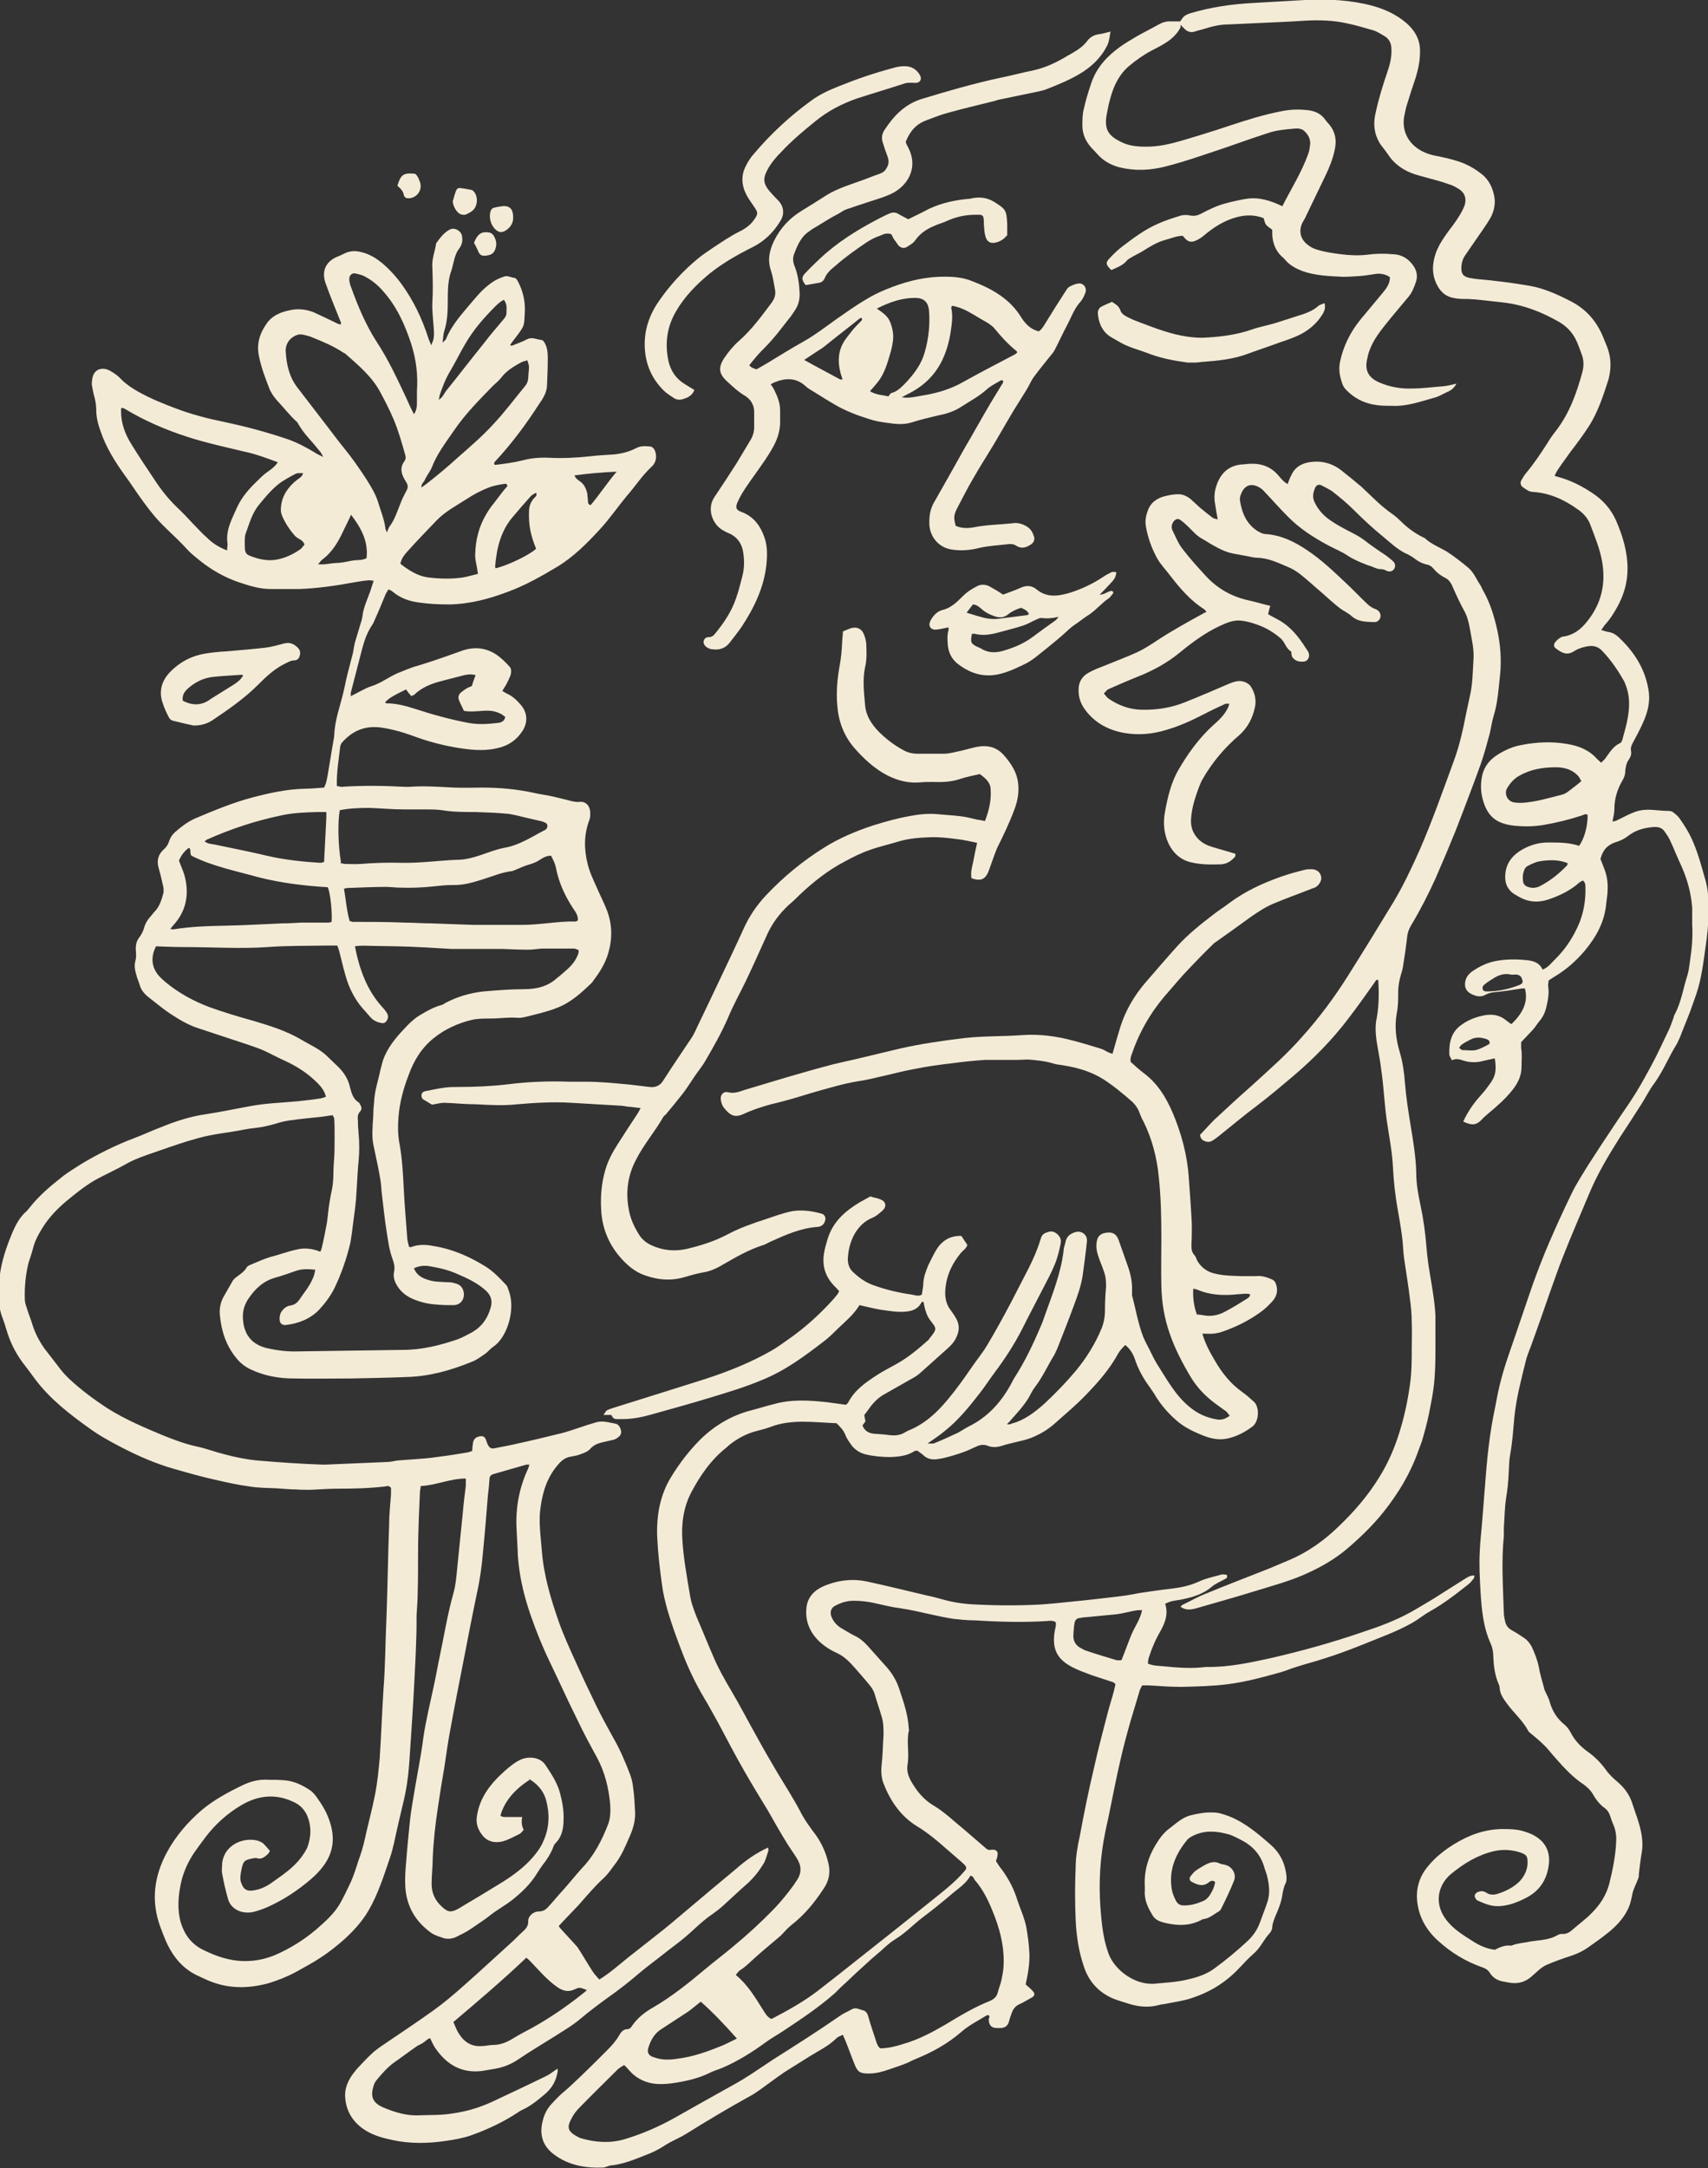
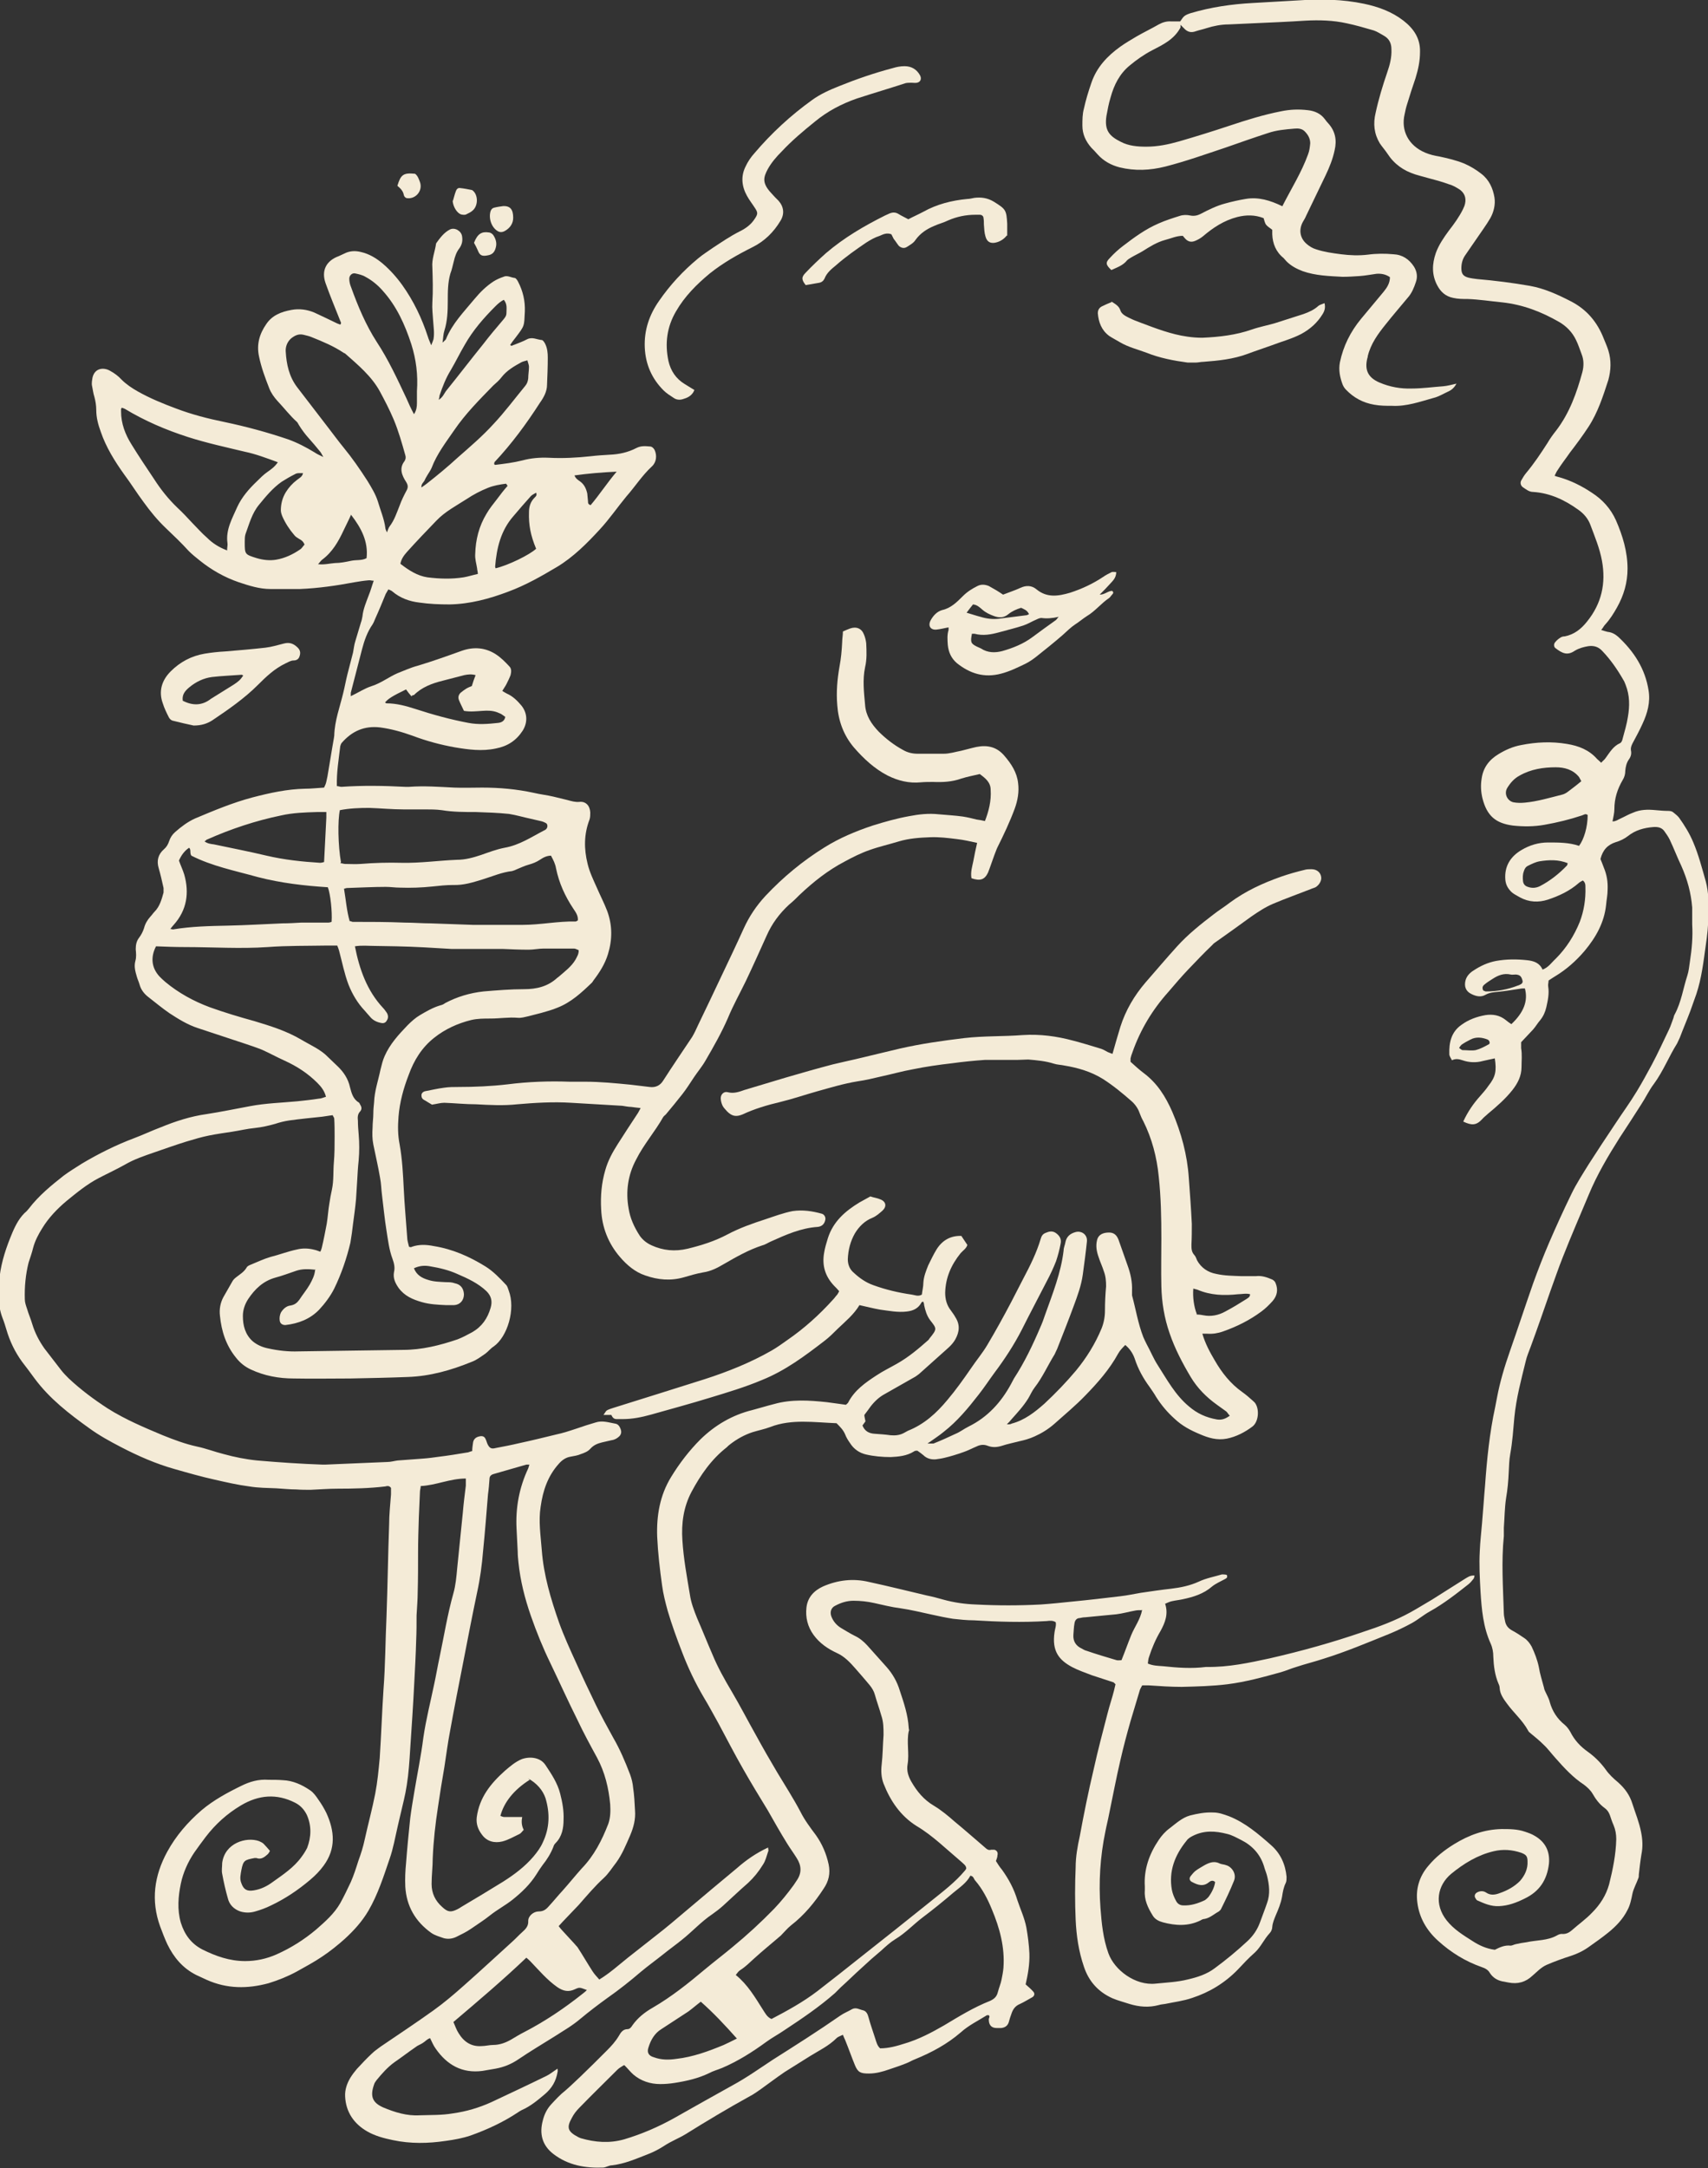
<svg xmlns="http://www.w3.org/2000/svg" viewBox="0 0 454.3 576.5" version="1.1">
  <rect x="0" y="0" width="454.3" height="576.5" fill="#333333" stroke="none" />
  <g>
    <g id="OTEA_x5F_Spot_x5F_OK_xA0_Image">
      <path d="M140.9,473.2c-4.3,2.7-6.9,6.1-7.8,9.6.3.1.7.3,1,.3,1.6,0,3.2,0,4.8,0q-.4,1.9.4,3.4c-.4.4-.7.9-1.1,1.1-1.5.7-3,1.6-4.6,2-2.1.5-4.1,0-5.4-1.8-1-1.3-1.6-2.8-1.4-4.6.7-5.3,3.7-9,7.5-12.4,1.4-1.2,2.8-2.4,4.5-3.1,2.3-.8,5-.4,6.3,1.6,1.6,2.4,3.2,4.8,3.9,7.6.6,2.3,1,4.6.9,6.9,0,2.2-.4,4.5-2.1,6.2-.3.3-.5.6-.6,1-.7,1.8-1.7,3.4-2.9,4.9-.6.8-1.1,1.6-1.6,2.4-1.7,2.7-3.9,4.8-6.4,6.8-1.9,1.5-4,2.6-5.9,4.1-1.6,1.3-3.4,2.4-5.1,3.6-1.3.9-2.6,1.5-4,2.2-1.1.5-2.2.6-3.3.3-1.1-.4-2.3-.7-3.3-1.4-4.2-3-6.6-7.1-6.9-12.3-.1-2.1,0-4.2.2-6.2.3-4,.7-8,1.1-11.9.3-2.4.7-4.7,1.1-7.1.8-4.8,1.8-9.6,2.4-14.4.7-4.8,1.9-9.5,2.9-14.3.5-2.3.9-4.7,1.4-7,1.2-5.7,2.1-11.4,3.7-17.1.6-2.1.8-4.4,1-6.6.5-4.9,1-9.9,1.5-14.8.2-2.4.5-4.8.8-7.2,0-.6,0-1.2,0-1.9-4.2,0-7.9,1.8-12,2,0,.6-.2,1-.2,1.5-.1,2.3-.2,4.6-.3,6.9-.1,3.1-.2,6.2-.2,9.3,0,3.5,0,7-.1,10.5,0,2.1-.2,4.1-.3,6.2,0,2.2,0,4.3-.1,6.5-.1,3.7-.3,7.5-.5,11.2-.3,6-.7,12-1.1,17.9-.2,3.2-.4,6.4-.9,9.5-.4,2.7-1.1,5.3-1.7,7.9-.2,1-.5,2-.7,3-.7,3-1.2,6-2.2,8.8-1.6,4.7-3.1,9.4-5.6,13.7-1.7,2.9-3.9,5.3-6.3,7.5-1.9,1.7-3.9,3.3-6,4.7-2.2,1.5-4.5,2.7-6.8,4-2.4,1.3-4.9,2.3-7.5,3.1-5.6,1.5-11,1.5-16.4-.9-.9-.4-1.9-.9-2.8-1.3-3.6-1.8-6-4.7-7.7-8.2-.7-1.5-1.3-3.1-1.9-4.7-2.5-6.9-1.6-13.5,1.9-19.9,2.3-4.2,5.4-7.8,9.1-11,3.2-2.7,6.9-4.7,10.6-6.5,2.2-1.1,4.6-1.8,7.2-1.6,1.3,0,2.6,0,3.8.1,2.7.1,5.1,1.2,7.3,2.7.9.6,1.6,1.6,2.2,2.5.8,1.1,1.5,2.3,2.1,3.5,2.2,4.8,2.6,9.5-.7,14-1,1.4-2.3,2.7-3.6,3.8-3.2,2.7-6.6,5-10.4,6.8-1.4.7-2.8,1.2-4.2,1.6-1.3.4-2.7.4-4,0-1.7-.6-2.9-1.8-3.3-3.5-.6-2.1-1.1-4.3-1.5-6.5-.2-.9,0-1.9,0-2.9.7-5.3,6.4-7,9.8-5.8.4.2.9.4,1.2.7.6.6,1.1,1.2,1.7,1.9-.1.2-.3.6-.6.9-.8.7-1.7,1.5-3,1-.1,0-.3,0-.5,0-2.6.5-3,.6-3.5,3.2-.2,1.2-.5,2.3,0,3.5.6,1.7,1.5,2.2,3.3,1.9,1.9-.3,3.5-1.1,5-2.2,2.8-2,5.7-3.9,7.7-6.7.6-.8,1.1-1.6,1.5-2.4,1.1-2.9,1.2-5.9-.1-8.8-.7-1.4-1.7-2.5-3.1-3.2-4.9-2.5-9.7-2.1-14.4.7-3.7,2.2-6.8,5-9.4,8.4-1,1.3-2,2.7-3,4.1-1.7,2.5-3,5.4-3.6,8.3-.7,3.4-1,6.9,0,10.4,1,3.2,2.8,5.6,5.7,7.1,3.6,1.8,7.3,3.1,11.4,3.1,2.9,0,5.7-.6,8.4-1.8,3.8-1.7,7.3-3.9,10.5-6.6,2.4-2.1,4.8-4.2,6.4-7,1-1.8,1.9-3.7,2.8-5.6.8-1.8,1.4-3.7,2-5.6.7-1.9,1.3-3.8,1.7-5.7.9-4.1,2-8.1,2.8-12.2.6-3.1.9-6.3,1.2-9.5.4-6.1.6-12.1,1-18.2.5-6.5.5-12.9.8-19.4.3-8.1.4-16.3.7-24.4,0-2.7.3-5.4.5-8.1,0-.6,0-1.2,0-1.7-.5-.7-1.1-.5-1.5-.4-4.2.5-8.4.6-12.7.6-2.4,0-4.8.2-7.2.3-1.3,0-2.5,0-3.8-.1-1.8,0-3.5-.2-5.3-.3-2.4-.1-4.8-.1-7.2-.5-3.1-.4-6.1-1.1-9.2-1.8-3.6-.8-7.1-1.8-10.6-2.8-5-1.4-9.8-3.5-14.4-5.9-2.9-1.5-5.8-3.1-8.4-5-5.3-3.8-10.5-7.8-14.5-13.2-1.1-1.5-2.2-3-3.3-4.4-1.9-2.6-3.3-5.5-4.2-8.6-.3-1-.6-2-1-3-1.4-3.6-1.2-7.4-.8-11.1.5-4.1,1.8-7.9,3.4-11.7.9-2.1,2-4.2,3.8-5.7.2-.2.4-.5.6-.7,2.6-3.4,5.9-6.1,9.2-8.7,1.6-1.2,3.3-2.2,5-3.3,4.4-2.6,9-4.9,13.8-6.7,2.4-.9,4.7-2,7.1-2.9,3.9-1.6,7.9-2.9,12.2-3.5,3.9-.6,7.7-1.4,11.5-2.1,4.2-.8,8.4-.9,12.6-1.3,1.9-.2,3.8-.4,5.7-.7.6,0,1.2-.3,1.9-.5-.4-1.6-1.3-2.7-2.3-3.7-2.5-2.5-5.4-4.4-8.7-5.9-2-.9-4-2-6-2.9-1.5-.6-3-1.1-4.5-1.6-4.2-1.4-8.5-2.8-12.7-4.2-2.7-.9-5.1-2.4-7.4-3.9-1.9-1.3-3.7-2.8-5.5-4.2-1.2-.9-2.1-2-2.5-3.5-.2-.7-.5-1.3-.7-2-.4-1.4-.8-2.7-.4-4.2.3-1,.2-2.1.1-3.1,0-1.2.2-2.2.9-3.1.6-.8,1-1.6,1.3-2.5.3-1.2.9-2.2,1.7-3.1.4-.4.7-.9,1.1-1.3,1.4-1.4,1.9-3.3,2.4-5.1,0-.4,0-.8,0-1.2-.4-1.8-.8-3.6-1.3-5.3-.6-2-.1-3.7,1.4-5,.7-.6,1.1-1.3,1.4-2.2.3-.9.8-1.7,1.6-2.4,1.6-1.4,3.3-2.7,5.3-3.6,5-2.1,10-4.2,15.3-5.6,4.6-1.2,9.2-2.2,13.9-2.3,1.7,0,3.3-.2,5.1-.3.3-.6.5-1.1.6-1.6.1-.5.2-.9.3-1.4.6-3.4,1.1-6.8,1.7-10.1,0-.2.1-.5.1-.7.1-4,1.5-7.6,2.4-11.4.4-1.6.7-3.3,1.1-4.9.5-1.9,1-3.8,1.5-5.8.2-1,.3-2.1.6-3,.5-1.7,1-3.3,1.5-5,.2-.5.3-1.1.4-1.6.2-2,1-3.8,1.7-5.7.5-1.2.8-2.4,1.3-3.8-.6,0-1-.2-1.5-.1-1.2.1-2.4.3-3.6.5-4.8.9-9.6,1.6-14.5,1.8-2.6,0-5.3,0-7.9,0-2.9,0-5.7-.9-8.4-1.8-3.8-1.3-7.3-3.3-10.4-5.8-1-.8-2-1.6-2.9-2.5-1.9-2.1-4-4.1-6.1-6.1-2.2-2.1-4.1-4.4-5.9-6.9-1.8-2.4-3.4-5-5.2-7.4-2.5-3.5-4.8-7.2-6.2-11.3-.7-1.9-1.2-3.8-1.2-5.8,0-1.2-.2-2.4-.5-3.5-.3-.9-.4-1.9-.6-2.8-.2-.8,0-1.6.1-2.3.6-2.6,3-2.8,4.7-1.8,1.1.6,2.2,1.4,3,2.3,1.3,1.3,2.8,2.3,4.4,3.2,3.2,1.8,6.6,3.2,10.1,4.5,4.2,1.6,8.5,2.7,12.9,3.6,5.7,1.2,11.3,2.7,16.9,4.6,2.5.9,4.8,2.1,7.1,3.5.6.4,1.2.7,2.3,1.2-.5-.9-.7-1.3-1-1.6-.9-1.1-1.8-2.2-2.8-3.3-1-1.1-1.9-2.3-2.7-3.6-.2-.3-.3-.6-.5-.8-1.9-1.7-3.4-3.7-5.2-5.6-.9-1-1.7-2.1-2.2-3.4-1.1-2.8-2.1-5.5-2.7-8.4-.7-3.2.1-6,1.9-8.6,1.6-2.4,4-3.3,6.7-3.8,2.1-.4,4.2-.1,6.1.7,2,.9,4,1.9,6.1,2.9.3.1.5.2.8.3.4-.4.1-.7,0-1-1.3-3.3-2.7-6.6-3.9-10-1.2-3.4.2-6,3.5-7.2.4-.2.9-.4,1.3-.6,1.5-.8,3-.9,4.6-.5,2.2.5,4,1.6,5.7,3,2,1.7,3.8,3.7,5.3,5.8,3,4.2,5.2,8.8,6.8,13.7.2.7.5,1.3.9,2.3.3-.8.5-1.2.6-1.6.3-1.7,0-3.3-.1-5-.1-1.6-.3-3.2-.2-4.8.2-3.1.1-6.2,0-9.3-.2-2.2.7-4.2,1-6.4,1-1.4,2.1-2.9,3.7-3.7,1.3-.6,3,.4,3.2,1.8.2,1.2,0,2.2-.7,3.2-.8,1-1.2,2.2-1.5,3.5-.3,1.1-.5,2.2-.9,3.2-.7,2.4-.7,4.9-.7,7.4,0,2.6-.1,5.3-.9,7.8-.3.9-.3,1.9-.5,3.2.5-.5.8-.7.9-.9,1.7-4.2,4.8-7.3,7.6-10.7,1.5-1.8,3.1-3.4,5.1-4.7.8-.5,1.7-.9,2.6-1.2,1-.5,2,.2,3,.3.3,0,.7.6.9,1,1.3,2.5,1.9,5.1,1.8,7.9-.2,4,0,3.7-2.5,7-.5.6-1,1.3-1.4,1.9.4.5.7,0,1,0,1.2-.5,2.4-.9,3.5-1.5,1.4-.7,2.6.1,3.9.2.3,0,.7.6.9,1,.6,1.2.7,2.5.7,3.7,0,2.4-.1,4.8-.2,7.2,0,1.8-.9,3.4-1.9,4.8-3.6,5.6-7.5,10.9-12.1,15.8,0,0,0,.3-.1.5.1,0,.2.2.3.2,2.5-.3,4.9-.6,7.3-1.2,2.2-.6,4.6-.8,6.9-.7,3.8.2,7.5,0,11.2-.4,1.7-.2,3.3-.3,5-.4,2.5-.1,4.9-.6,7.2-1.8,1.2-.6,2.3-.5,3.5-.4.6,0,1,.4,1.3.9.7,1.5.5,3.3-.7,4.4-2.6,2.4-4.5,5.4-6.8,8-2.4,2.9-4.5,6-7.1,8.8-3.4,3.7-7,7.3-11.3,9.9-4.2,2.5-8.4,4.9-13,6.6-5,1.9-10.2,3.3-15.6,3.4-2.7,0-5.4-.1-8.1-.5-2.6-.3-5.1-1.2-7.2-3-.2-.2-.6-.3-1-.5-.2.4-.5.8-.7,1.2-.9,2.2-1.8,4.4-2.8,6.6-.2.5-.4,1-.7,1.5-1.4,2-2.2,4.3-2.8,6.6-1,3.9-2,7.7-3,11.6,0,.3,0,.6,0,.9,1.9-.9,3.7-2.1,5.6-2.7,2.5-.8,4.5-2.4,6.8-3.4,1.8-.7,3.5-1.5,5.4-2,4-1.2,7.9-2.6,11.8-4,3.2-1.1,6.2-.8,8.9.9,1.4.9,2.6,2.1,3.7,3.3.6.6.5,1.5.3,2.3-.3.8-.7,1.6-1.1,2.4-.3.6-.7,1.1-1.1,1.8.5.3.8.5,1.2.7,1.6.7,2.8,1.9,3.9,3.2,1.6,2,1.7,4.5.3,6.7-1.7,2.6-4,4.1-7.1,4.7-3.7.8-7.3.3-10.9-.3-3.9-.7-7.6-1.7-11.3-3.1-2.8-1-5.6-1.8-8.6-2.2-4.2-.5-7.5,1-10.2,4.1-.2.2-.3.6-.4.9-.4,3.5-1,6.9-.9,10.6.4,0,.8.2,1.2.2,5.7-.4,11.3-.3,17,0,.3,0,.6,0,1,0,4-.3,8,0,12,.2,2.5.1,5,0,7.4,0,4.7,0,9.2.4,13.8,1.4,1.7.4,3.5.6,5.2,1,1.2.3,2.5.6,3.7.9,1.1.3,2.1.6,3.2.5,1.7-.2,2.8,1,2.9,2.8,0,.6,0,1.3-.2,1.9-1.5,3.9-1.5,7.8-.5,11.8.5,2.1,1.5,4.2,2.4,6.2.9,2.1,2,4.2,2.8,6.3,1.4,3.8,1.4,7.6.2,11.5-.8,2.6-2.2,4.8-3.8,6.9-.1.2-.3.4-.4.6-2.8,2.7-5.6,5.3-9.2,6.7-1.4.6-2.9,1-4.3,1.4-1.1.3-2.3.6-3.5.9-.9.2-1.9.5-2.8.4-2.4-.2-4.8.2-7.2.2-1.8,0-3.5,0-5.2.4-3.6.9-6.9,2.4-9.8,4.7-3.3,2.6-5.4,6-6.8,9.9-1.4,3.6-2.4,7.3-2.7,11.1-.2,2.5-.2,4.9.3,7.4.7,3.9.9,7.9,1.1,11.9.2,4.2.6,8.4.9,12.7,0,.9.3,1.7.5,2.6.3,0,.5.2.7,0,2-.7,3.9-.6,5.9-.2,5,.8,9.5,2.8,13.7,5.4,2.1,1.3,3.8,3.1,5.5,4.9.4.4.5,1,.7,1.5,1.9,4.9-.3,12.3-4,14.9-.8.5-1.4,1.3-2.2,1.9-1.2.8-2.3,1.7-3.7,2.2-5.4,2.2-11,3.8-16.9,4-5.1.2-10.2.3-15.3.4-5,0-10.1.1-15.1,0-3.9,0-7.8-.7-11.4-2.4-1.5-.7-2.8-1.7-3.9-3.1-2.7-3.3-3.9-7.1-4.3-11.2-.2-1.7.1-3.4.9-4.9.8-1.4,1.6-2.8,2.4-4.2.2-.4.6-.8,1-1.1,1-.8,2.1-1.4,2.8-2.6.2-.4.7-.6,1.2-.8,1.7-.7,3.4-1.5,5.1-2,2.4-.6,4.7-1.5,7.1-2,1.6-.4,3.2-.3,4.7.1.5.1.9.3,1.5.5.2-.4.3-.7.4-1.1.5-2.1.9-4.2,1.3-6.3.3-1.8.4-3.7.7-5.4.2-1.3.4-2.5.7-3.8.5-2.4.3-4.8.5-7.1.2-2.3.2-4.6.2-6.9,0-1.6,0-3.2-.1-4.8,0-.3-.3-.5-.4-.9-1,.1-1.9.3-2.8.4-2.9.3-5.9.6-8.8,1-1.3.2-2.5.5-3.7.9-1.8.5-3.5.9-5.4,1.1-2.1.2-4.1.7-6.1,1-2,.3-4.1.6-6.1,1-2,.4-4,1-6,1.6-2.9.9-5.7,1.9-8.6,2.9-2.6.9-5.3,1.8-7.7,3.2-2.3,1.3-4.7,2.4-7,3.6-3.1,1.6-5.9,3.9-8.6,6.1-2.5,2.1-4.8,4.5-6.5,7.3-1,1.6-1.9,3.3-2.4,5.2-.3,1.3-.8,2.6-1.2,3.9-.8,3.2-1.1,6.5-1,9.7,0,.9.3,1.7.6,2.6.4,1.4,1,2.7,1.4,4.1.7,2.3,1.8,4.4,3.2,6.4,1.5,1.9,2.9,3.8,4.4,5.7.6.8,1.4,1.6,2.1,2.3,3.2,3,6.7,5.6,10.4,8,4.6,2.9,9.6,5,14.6,7.1,3,1.2,5.9,2.3,9.1,3,2.4.5,4.7,1.4,7.1,2,2.9.8,5.9,1.4,8.9,1.7,5.8.5,11.6.9,17.4,1.1.2,0,.5,0,.7,0,5.5-.2,11-.5,16.5-.7,1,0,1.9-.3,2.8-.4,2.2-.2,4.5-.3,6.7-.5,1.4-.1,2.9-.3,4.3-.5,2.5-.3,4.9-.7,7.3-1.1.5,0,.9-.3,1.5-.4,0-.7.1-1.4.2-2.1.1-1,.7-1.6,1.7-1.8.8-.2,1.4,0,1.7.8.2.4.3.9.5,1.3.5,1,1,1.3,2.1,1,2.1-.4,4.2-.8,6.3-1.3,3.3-.7,6.5-1.5,9.8-2.3,1.9-.4,3.7-1,5.5-1.6,1.7-.6,3.3-1.1,5-1.6,1.8-.6,3.5,0,5.2.3.8.1,1.2.7,1.5,1.5.2.6.2,1.2-.3,1.8-.6.6-1.3,1-2.1,1.1-.9.2-1.7.4-2.6.6-1.2.3-2.2.7-3.1,1.7-.6.7-1.6,1.1-2.5,1.4-.9.4-1.8.5-2.8.7-1.2.2-2.2.9-3,1.8-3,3.3-4.3,7.2-4.9,11.5-.6,3.8,0,7.6.3,11.5.5,6.7,2.4,13,4.6,19.3,1.3,3.6,2.9,7.1,4.5,10.6,1.7,3.8,3.5,7.6,5.3,11.3,1.4,2.9,3,5.8,4.6,8.7,1.8,3.1,3.2,6.4,4.5,9.8.4,1.1.7,2.3.8,3.5.3,2,.4,4,.5,6,.2,2.4-.4,4.6-1.3,6.7-1.1,2.5-2.1,5-3.7,7.2-1.1,1.4-2,2.9-3.3,4.1-2.4,2.2-4.5,4.7-6.7,7.2-1.4,1.5-2.9,3-4.3,4.5-.3.3-.6.7-1,1.1.3.4.6.8.9,1.1,1.1,1.2,2.3,2.5,3.4,3.7.3.4.7.7.9,1.1,1.3,2,2.5,4.1,3.8,6.1.5.8,1.2,1.5,1.8,2.2,2.8-1.7,5.1-3.8,7.6-5.8,2.5-2,5-3.9,7.5-5.9,1.4-1.1,2.8-2.2,4.1-3.3,3.6-3,7.2-6.1,10.8-9.1,2.2-1.8,4.4-3.7,6.6-5.5,2.5-2.2,5.1-4,8.3-5.5,0,.4.2.8,0,1.1-.4,1.2-.7,2.5-1.4,3.5-1.1,1.8-2.4,3.4-3.9,4.8-2.3,2-4.5,4.1-6.7,6.1-.9.8-1.8,1.5-2.8,2.2-3,2-5.4,4.7-8.2,6.9-1.6,1.3-3.3,2.5-4.9,3.8-2,1.6-4.1,3.1-6,4.7-2.8,2.4-5.7,4.7-8.7,6.8-2.5,1.8-5,3.7-7.4,5.7-2.1,1.8-4.6,3.2-6.9,4.7-3.2,2-6.4,3.9-9.5,6-1.9,1.3-3.9,2.1-6.1,2.5-1.2.2-2.4.4-3.5.6-5.4.7-9.4-1.6-12.4-5.9-.6-.8-1-1.8-1.5-2.8-.8.2-1.3.9-2,1.3-.6.4-1.3.6-1.9,1.1-1.9,1.3-3.7,2.7-5.6,4-1.8,1.3-3.3,3-4.7,4.7-.3.4-.6.8-.7,1.2-1.1,3.1-.5,4.8,2.4,6.1,3.1,1.3,6.3,2.3,9.7,2.1,3-.1,5.9,0,8.8-.5,3.6-.5,7-1.5,10.3-3,4.9-2.3,9.8-4.6,14.7-7,1-.5,1.8-1.2,2.9-1.9,0,.4.1.7,0,.9-.4,2.4-1.5,4.3-3.4,5.9-1.9,1.6-3.8,3.2-6.1,4.2-.4.2-.7.4-1,.6-3.9,2.6-8.2,4.6-12.7,6.2-2.1.7-4.3,1.1-6.5,1.4-4.7.7-9.4.8-14.1-.2-2.4-.5-4.7-1.1-6.8-2.3-3.5-2-5.7-5.1-5.9-9.3-.1-1.8.5-3.5,1.4-5,.5-.8,1.1-1.6,1.7-2.3,1.3-1.4,2.6-2.8,4-4.1.7-.7,1.6-1.3,2.4-1.9,4.7-3.2,9.4-6.3,14-9.6,2.8-2,5.5-4.3,8.2-6.7,4.3-3.8,8.5-7.7,12.8-11.6.9-.8,1.7-1.7,2.6-2.5.9-.8,1.7-1.6,1.6-3,0-1.3,1.4-2.5,2.8-2.5,1.2,0,1.9-.5,2.6-1.3,1.3-1.4,2.5-2.9,3.8-4.3,1.7-1.9,3.3-3.9,5-5.8,3.3-3.4,5.4-7.5,7.1-11.9.6-1.7.6-3.5.5-5.2-.4-4.3-1.4-8.5-3.5-12.4-1.8-3.3-3.6-6.6-5.2-10-2.5-5-4.8-10.1-7.2-15.1-2-4.1-3.7-8.3-5.2-12.6-1.6-4.6-2.8-9.3-3.3-14.2-.1-1-.2-1.9-.2-2.9-.1-2-.2-4-.3-6-.3-5.6.7-11,3.1-16.1.1-.3.2-.6.3-1-.3,0-.6,0-.8,0-2.9.8-5.8,1.7-8.7,2.5-.7.2-1.1.6-1.1,1.3-.1,1.4-.2,2.7-.4,4.1-.4,5-.8,10-1.3,15-.3,3.7-.8,7.5-1.6,11.1-1.3,6.2-2.5,12.4-3.7,18.6-1.2,6.1-2.4,12.2-3.5,18.3-.6,3.1-1,6.3-1.5,9.5-.6,3.5-1.2,7.1-1.7,10.6-.7,4.5-1.2,9-1.4,13.6,0,2.3-.3,4.6-.3,6.9,0,2.5,1,4.5,2.8,6.1,1.5,1.4,2.3,1.5,4.1.6.4-.2.7-.4,1-.6,3.7-2.2,7.4-4.4,11.1-6.7,3-1.9,5.8-4,8.1-6.7,1-1.2,1.9-2.4,2.5-3.8,1.8-3.8,1.9-7.7.7-11.7-.7-2.1-2.3-4-4.7-5.3ZM84,337.6c-1.9-.2-3.6-.3-5.3.3-1.8.6-3.6,1.3-5.5,1.8-3.2.9-5.4,3-7.2,5.7-.9,1.4-1.4,2.9-1.4,4.5,0,2.5.6,4.9,2.6,6.7,1.2,1,2.6,1.6,4.1,1.9,2.7.6,5.4.9,8.1.8,9.3-.1,18.5-.3,27.8-.4,5,0,9.8-1.2,14.5-2.8,1.3-.5,2.6-1.2,3.9-1.9,2.6-1.5,4.1-3.7,4.9-6.5.5-1.7.2-3.1-1.1-4.4-2.2-2.1-5-3.4-7.8-4.6-2.2-1-4.7-1.6-7.1-2-1.5-.3-2.9-.2-4.4.5.7,1.8,2.1,2.6,3.8,3.1,1.5.5,3.1.5,4.7.6.8,0,1.6,0,2.4.3,1.5.3,2.3,1.3,2.4,2.9,0,1.6-1,2.8-2.6,2.9-.7,0-1.4,0-2.2,0-2.2-.1-4.3-.2-6.4-.8-2.4-.7-4.6-1.6-6.2-3.8-.9-1.3-1.5-2.6-1.2-4.2.3-1.2,0-2.4-.4-3.5-.9-2.4-1.2-5-1.6-7.5-.5-3.1-.8-6.3-1.2-9.5-.2-1.5-.2-3-.5-4.5-.5-3-1.2-5.9-1.8-8.9-.3-1.5-.3-3-.2-4.5,0-1.3.2-2.5.2-3.8,0-1,.1-1.9.2-2.9.1-3,1.1-5.8,1.7-8.7.3-1.2.6-2.5,1.1-3.6,1.4-3.2,3.7-5.7,6.1-8.2,1-1,2.1-2,3.3-2.7,1.7-1,3.4-2,5.4-2.6.5-.1.9-.3,1.3-.6,3.2-1.7,6.6-2.7,10.2-3.1,3.6-.3,7.2-.6,10.8-.6,3.3,0,6.3-.7,8.8-3,.1-.1.3-.2.4-.3,1.6-1.4,3.4-2.7,4.5-4.6.4-.8.9-1.5.8-2.5-.4-.1-.8-.4-1.2-.4-2.7,0-5.4,0-8.1,0-1.3,0-2.7.3-4,.3-2.3,0-4.6-.1-6.9-.2-1.5,0-3,0-4.5,0-3,0-6.1,0-9.1,0-4.9-.3-9.7-.6-14.6-.7-1.9,0-3.8-.1-5.8-.1-1.7,0-3.5-.2-5.3.1,1.2,6.1,3.2,11.8,7.5,16.4.4.4.7.9,1,1.3.4.7.4,1.4,0,2-.3.6-.8.8-1.4.7-1.2-.2-2.3-.7-3.1-1.7-.5-.6-1-1.1-1.4-1.6-1.9-2-3.3-4.4-4.3-6.9-1.1-2.9-1.7-6-2.5-9-.1-.4-.3-.9-.5-1.4-.9,0-1.8,0-2.7,0-5.3.1-10.5,0-15.8.4-7.3.5-14.7,0-22.1,0-2.5,0-5.1-.1-7.6-.2-1.5,2.9-1.2,5.7.9,8,.5.5,1,1,1.6,1.5,3.5,2.9,7.5,5.1,11.8,6.7,3.9,1.4,7.9,2.6,11.9,3.7,4.3,1.3,8.5,2.6,12.4,4.9,2.5,1.5,5.2,2.6,7.2,4.7.8.8,1.6,1.5,2.4,2.3,1.7,1.6,2.9,3.4,3.4,5.7.4,1.5.8,3.1,2.3,4,.2.1.3.4.4.6.4.6.5,1.2,0,1.8-.7.7-.7,1.6-.6,2.5,0,1.2.1,2.4.2,3.6.2,2.3.2,4.6,0,6.9-.2,1.8-.3,3.7-.4,5.5-.1,1.6-.2,3.2-.3,4.8-.2,2.2-.5,4.4-.8,6.6-.2,1.7-.4,3.3-.7,5-1,4.2-2.4,8.3-4.3,12.2-1,2-2.5,4-4,5.6-2.4,2.5-5.5,3.7-9,4.1-.8,0-1.4-.4-1.5-1.2-.1-.7,0-1.4.3-2.1.6-1,1.5-1.8,2.6-1.9,1.1-.2,1.7-.7,2.3-1.5.9-1.4,2-2.7,2.8-4.1.6-1.1,1.3-2.4,1.4-3.8ZM102.9,141.6c.3-.7.4-1.2.7-1.6,1.3-1.7,1.9-3.6,2.7-5.6.5-1.4,1.2-2.8,1.9-4.1.4-.8.3-1.4-.2-2.2-1.1-1.7-1.9-3.6-.4-5.5.3-.5.4-1,.2-1.6-.9-3.2-1.8-6.4-3.1-9.5-1.1-2.6-2.4-5.1-3.7-7.5-2.2-4-5.8-7-9.2-10-.1-.1-.3-.1-.4-.2-2.7-1.8-5.6-3-8.6-4.2-.7-.3-1.4-.4-2.1-.6-1.3-.3-2.3.2-3.3,1-1,.9-1.5,2.2-1.4,3.5.2,3.4.9,6.6,3,9.4,2.8,3.6,5.5,7.2,8.3,10.8,1.4,1.8,2.7,3.6,4.1,5.3,2.3,2.8,4.3,5.7,6.3,8.8,1.1,1.8,2.2,3.6,2.8,5.5.7,2.4,1.7,4.7,2,7.1,0,.3.2.6.4,1.1ZM146.6,227.5c-1.2,0-2.1.5-3,1.1-.9.6-1.9,1-3,1.3-1.1.3-2.1.8-3.1,1.2-.4.2-.9.4-1.3.5-2.7.3-5.2,1.4-7.8,2.2-2.6.8-5.1,1.6-7.9,1.5-1.8,0-3.7.2-5.5.4-2.9.3-5.7.4-8.6.3-1.3,0-2.5-.2-3.8-.2-3.4,0-6.9.2-10.3.3-.2,0-.4.1-.8.2.5,2.9.7,5.8,1.5,8.6.4,0,.6.2.8.2,4.6,0,9.3,0,13.9.2,2.3,0,4.6.2,6.9.2,3.7.1,7.5.3,11.2.4,3.8,0,7.7,0,11.5,0,.6,0,1.1,0,1.7,0,4.7,0,9.4-1,14.1-.9.2,0,.4-.2.6-.3.1-1.3-.6-2.2-1.2-3.1-2.2-3.3-3.8-6.8-4.6-10.7-.2-1.2-.7-2.2-1.3-3.3ZM90.5,229.5c.5,0,.9.2,1.3.2,1.4,0,2.7.1,4.1,0,3.7-.3,7.3-.4,11-.3,4.9.1,9.7-.6,14.6-.8,2.3,0,4.4-.6,6.5-1.3,2-.7,4.1-1.5,6.2-1.9,4-.7,7.2-2.9,10.7-4.7.1,0,.3-.2.4-.3.4-.4.4-1.2,0-1.5-.5-.3-1-.5-1.5-.6-.8-.2-1.7-.4-2.6-.6-1.9-.4-3.9-1-5.8-1.3-2.9-.3-5.9-.4-8.8-.5-3,0-6.1,0-9.1-.5-1.5-.2-3-.2-4.5-.2-1.9,0-3.8,0-5.7,0-3,0-6.1-.3-9.1-.4-2.6,0-5.2.1-7.8.6-.6,2.7-.5,9.4.3,13.9ZM60.4,146.4c0-.9.2-1.5.1-2-.5-3.6,1.3-6.6,2.6-9.6,1.2-2.6,3.1-4.8,5.2-6.8.9-.9,1.8-1.8,2.8-2.5,1-.7,2-1.4,2.8-2.6-3-1.1-5.9-2.2-8.8-2.8-5-1.2-10.1-2.3-15.1-3.9-5.9-1.9-11.5-4.3-16.8-7.5-.2-.1-.5-.2-.8-.3-.1.2-.2.3-.2.3,0,.2,0,.5,0,.7,0,3.2,1.1,6.1,2.8,8.8,1.9,3.1,4,6.2,6,9.2,1.8,2.8,3.8,5.3,6.2,7.6,1.4,1.3,2.7,2.7,4,4.1,1.3,1.3,2.5,2.7,3.9,3.9,1.4,1.4,3.1,2.5,5.2,3.3ZM45.3,247c.5,0,.7.2.8.1,4.8-.8,9.7-.9,14.6-1,4.8-.1,9.6-.4,14.4-.6,1.7,0,3.3-.1,5-.2,2.4,0,4.8,0,7.2,0,.3,0,.6-.1.9-.2.2-2.6-.3-7.4-1-9.2-6.2-.4-12.4-1.1-18.6-2.7-6.1-1.7-12.2-2.9-17.7-5.7-.5-.7,0-1.6-.6-2.1q-1.7,1.1-2.7,3.4c.4,1.2,1,2.4,1.4,3.7,1.4,4.9.7,9.5-2.8,13.4-.3.3-.5.6-.9,1.1ZM120.6,537.6c.5,1.1.8,2.1,1.4,3,1.4,2.3,3.4,3.6,6.1,3.4,1,0,2.1-.3,3.1-.3,1.7,0,3.3-.6,4.7-1.4,1.2-.7,2.3-1.4,3.5-2,5.6-2.9,10.8-6.4,15.8-10.4.3-.2.6-.5.9-.8-1.9-.7-1.9-.8-3.2-.2-1.7.8-3.1.5-4.7-.6-2.7-1.9-4.8-4.4-7.1-6.8-.3-.3-.6-.6-1.1-1-6.3,6-12.8,11.5-19.4,17.1ZM134.9,129l-.3-.4c-1.6.2-3.3.5-4.8,1.1-2,.8-3.9,1.8-5.7,3-2.8,1.8-5.7,3.3-8,5.7-2.7,2.8-5.3,5.5-7.9,8.4-.8.9-1.5,1.9-1.7,3.1,2.2,1.7,4.5,3.2,7.2,3.6,3.2.4,6.4.5,9.6,0,1.2-.2,2.4-.6,3.8-.9,0-.6-.2-1.1-.2-1.5-.2-1.3-.6-2.5-.5-3.8.1-3.8,1-7.4,3-10.7.8-1.4,1.8-2.6,2.8-3.9.9-1.2,1.8-2.4,2.8-3.5ZM86.9,215.9c-1,0-1.8,0-2.6,0-3.2.1-6.4.2-9.5.9-6.8,1.4-13.4,3.6-19.7,6.4-.2,0-.3.3-.7.5.8.6,1.7.7,2.5.8,4.7,1,9.4,1.9,14,3,4.7,1.1,9.4,1.6,14.2,1.9.4,0,.7-.1,1.1-.2.2-4,.4-7.9.6-11.8,0-.4,0-.8,0-1.5ZM110.2,110c.6-1,.7-1.9.7-2.9,0-1,0-2.1,0-3.1.3-4.3-.2-8.4-1.5-12.5-1.7-5.2-3.9-10.1-7.6-14.2-1.3-1.5-2.9-2.8-4.6-3.7-.8-.5-1.8-.7-2.7-.9-.8-.2-1.6.5-1.6,1.4,0,.8.2,1.6.5,2.3,1.8,5,3.9,10,6.8,14.5,3.1,4.7,5.5,9.9,7.9,15,.6,1.4,1.2,2.7,2,4.2ZM140.3,95.8c-.7.2-1.2.3-1.6.5-2,1.1-3.9,2.2-5.3,4-.6.8-1.4,1.5-2.2,2.2-3.7,3.8-7.4,7.5-10.4,11.9-2.2,3.2-4.6,6.3-6,10-.3.7-.7,1.2-1.1,1.9-.3.5-.6,1-.8,1.5-.3.5-.9.9-.8,1.8.6-.4,1-.7,1.4-1,2.8-2.2,5.6-4.5,8.2-6.9,3.3-2.9,6.6-5.7,9.6-9,3-3.2,5.6-6.7,8.4-10.1.5-.6.7-1.2.8-2,0-1,.2-2.1.2-3.1,0-.4-.2-.9-.4-1.6ZM80.5,125.8c-.4,0-.7,0-1,0-.4,0-.8.1-1.1.3-1.2.6-2.4,1.3-3.5,2-2.4,1.7-4.2,3.9-6,6.1-1.9,2.3-2.6,5.1-3.6,7.8-.2.6-.2,1.4-.2,2.1,0,3.3,0,3.3,3.2,4.3,1.7.5,3.5.7,5.2.4,2.3-.4,4.4-1.4,6.3-2.7.5-.3.8-.9,1.2-1.3-.3-.8-.8-1.2-1.4-1.5-.5-.3-1-.6-1.3-1-1.3-1.5-2.4-3.2-3.2-5-.2-.5-.4-1.1-.4-1.6,0-1.7.4-3.3,1.3-4.8.8-1.3,1.8-2.4,3-3.3.6-.5,1.4-.8,1.6-1.8ZM109.5,185.2c-.6-.7-1.1-1.3-1.5-1.9-3.7,1.8-4.8,2.5-5.6,3.5.1,0,.3.2.4.2,2.7,0,5.2.7,7.7,1.5,4.6,1.5,9.3,2.8,14.1,3.7,2.6.5,5.2.3,7.9,0,.9-.1,1.7-.5,1.9-1.6-.4-.3-.7-.5-1-.7-.3-.2-.7-.3-1.1-.5-1.3-.5-2.6-.5-4-.4-1.6.1-3.2.3-4.9,0-.4-.9-.9-1.8-1.3-2.8-.3-.7-.2-1.4.4-2,.5-.4,1-.8,1.5-1.1.5-.3,1-.5,1.5-.7.3-1,.6-1.9,1-2.9-1.1-.3-2-.2-3,0-1.9.5-3.9,1-5.8,1.5-2.8.7-5.5,1.7-7.6,3.8,0,0-.3,0-.6.2ZM131.8,151.1c3.4-.8,9.1-3.6,10.8-5.2-1.5-3.6-2-6.4-1.9-9.7,0-1.5.4-2.8,1.5-3.9.3-.3.7-.6.4-1.3-.5.3-1,.5-1.4.9-1.6,1.8-3.2,3.6-4.7,5.4-3.3,3.8-4.4,8.4-4.8,13.3,0,.1,0,.3.2.6ZM134.2,79.6c-1,.5-1.7,1.1-2.4,1.8-3.1,3.1-6,6.4-8.2,10.3-1.3,2.2-2.4,4.5-3.7,6.7-1.3,2.1-2.2,4.4-3,6.8,0,.3-.1.6-.2,1.1,1.1-.7,1.4-1.6,1.9-2.3,3.4-4.2,6.6-8.4,10-12.6,1.6-2.1,3.3-4.1,5-6.1.5-.6,1.1-1.2,1.1-2,0-1.2.3-2.4-.7-3.6ZM93.4,136.8c-.7,1.6-1.4,2.9-2,4.2-1.4,3-3,5.8-5.7,7.8-.4.3-.6.7-1.1,1.2,1.7.2,3.1-.2,4.5-.3,1.4,0,2.9-.3,4.3-.6,1.4-.3,2.8,0,4.1-.7.5-4.4-1.4-8-4.1-11.5ZM164,125.4c-4.1.2-7.6.5-11.2,1,.3.8.9,1.2,1.5,1.6,1.1.8,1.6,1.9,1.9,3.2.1.7.1,1.4.2,2.1,0,.4,0,.8.7,1,2.3-2.7,4.3-5.8,7-9Z" fill="#f4ebd7" />
-       <path d="M296.2,447.3c-2.1-.7-4-1.3-5.8-1.9-1.8-.7-3.6-1.3-5.3-2.2-3.3-1.8-5.4-4.1-4.6-9.3.1-.8.5-1.7.3-2.6-.8-.5-1.6-.4-2.4-.3-6.5.4-12.9.2-19.4-.2-1.8,0-3.7-.2-5.5-.4-1.9-.3-3.8-.7-5.6-1.1-2.8-.6-5.6-1.3-8.4-1.7-2.4-.3-4.7-.9-7-1.4-1.8-.4-3.6-.6-5.5-.6-1.7,0-3.3.5-4.8,1.3-1.1.5-1.5,1.6-1.1,2.8.5,1.4,1.5,2.5,2.7,3.2,1.2.7,2.3,1.4,3.5,2,1.3.6,2.4,1.5,3.4,2.6,1.7,1.9,3.4,3.8,5.1,5.7,1.6,1.8,2.8,3.9,3.5,6.2,1.1,3.3,2.2,6.5,2.4,10,0,.3.2.7,0,.9-.6,2.9.2,5.9-.3,8.8-.3,1.7.2,3.2,1,4.6,1.5,2.6,3.3,4.8,6,6.4,2,1.2,3.8,2.7,5.5,4.2,2.8,2.3,5.5,4.7,8.2,7,.4.4.9.7,1.5.5.3,0,.6,0,.9,0,.7.2,1,.8.8,1.5,0,.5-.2.9-.4,1.5.5.8,1,1.6,1.6,2.3,1.8,2.5,3.2,5.1,4.1,8.1.8,2.4,1.9,4.7,2.4,7.3.4,2.3.7,4.6.8,6.9.1,2.8-.4,5.6-1,8.2.8.7,1.5,1.3,2.1,2,.4.5.2,1.1-.3,1.4-1.1.6-2.2,1.3-3.3,1.8-1.2.5-1.8,1.3-2.2,2.4-.3.8-.6,1.7-.8,2.5-.3.9-1,1.4-2,1.5-.4,0-.8,0-1.2,0-1.5,0-2.1-.9-2.1-2.3,0-.4.4-.7,0-1.1-.2,0-.3,0-.5,0-2.4,1.5-4.9,2.7-7,4.6-3.6,3.1-7.7,5.3-12.1,7.1-.8.3-1.6.8-2.4,1.1-1.5.6-3,1.1-4.5,1.6-1.7.6-3.5,1.1-5.4,1.1-2.2,0-2.9-.3-3.7-2.2-.9-2.2-1.7-4.5-2.6-6.7-.2-.4-.4-.9-.6-1.4-.6.3-1.3.5-1.7.9-2.1,2.1-4.7,3.3-7.1,4.8-2.2,1.4-4.5,2.8-6.7,4.2-2.2,1.5-4.3,3.1-6.4,4.6-.9.6-1.8,1.3-2.8,1.8-5.8,3.2-11.5,6.6-17.1,10.1-1.8,1.1-3.9,1.9-5.7,3.1-1.4.9-2.9,1.7-4.5,2.3-3.1,1.2-6,2.5-9.4,2.9-.8,0-1.5.5-2.3.6-4.8.2-9.4-.6-13.3-3.6-3-2.3-3.8-5.4-2.8-9,.4-1.6,1.1-3,2.2-4.2,1.2-1.3,2.4-2.6,3.8-3.7,1.4-1.2,2.7-2.5,4-3.7,2.4-2.3,4.7-4.6,7-6.9,1.2-1.2,2.3-2.4,3.2-3.9.5-.9,1.1-1.8,2.3-1.8.6,0,1-.5,1.3-1,1.4-2,3.3-3.5,5.4-4.7,5-2.9,9.5-6.5,13.9-10.2,2.4-2,4.9-3.9,7.3-5.9,3.9-3.2,7.6-6.6,11.1-10.2,1.9-2,3.6-4.1,5.2-6.3.3-.4.5-.8.8-1.2,1.4-2,1.3-4,0-6-.8-1.3-1.7-2.5-2.5-3.8-1.8-2.9-3.5-5.9-5.2-8.9-2.2-3.6-4.4-7.2-6.5-10.9-2.3-4-4.4-8.1-6.6-12.2-1.3-2.3-2.5-4.6-3.9-6.9-2.3-3.9-4.2-7.9-5.8-12.1-1.4-3.6-2.7-7.2-3.8-10.9-.6-2.2-1.2-4.5-1.5-6.8-.6-4.3-1.1-8.6-1.3-12.9-.2-5.6.7-11,3.7-15.9,2.2-3.6,4.8-7,7.8-10,3.9-3.8,8.5-6.5,13.8-7.8,1.9-.5,3.8-1.1,5.8-1.6,4.6-1.3,9.3-1,14-.5,1.7.2,3.5.5,5.1.7.3-.3.5-.4.6-.6,1.7-3.3,4.6-5.3,7.5-7.2,1.8-1.2,3.7-2.1,5.6-3.2,3-1.7,5.6-3.9,8.2-6.2.1-.1.2-.2.3-.4,2.1-2.6,2-2.6.2-4.9-.9-1.2-1.3-2.6-1.6-4,0-.3-.1-.6-.2-.9-.2,0-.4,0-.5.2-.8,1.5-2.1,2.2-3.9,2.4-2.4.3-4.8-.2-7.1-.5-1.8-.3-3.6-.8-5.5-1.2-1.5,2.5-3.7,4.3-5.8,6.3-1.1,1.1-2.3,2.3-3.5,3.2-5.2,4-10.4,7.9-16.6,10.4-4.5,1.9-9.2,3.3-13.8,4.7-5.2,1.6-10.4,3-15.7,4.5-2.5.7-5,1.2-7.5,1.2-.6,0-1.1,0-1.7,0-.8,0-1.1-.5-1.4-1.1h-2.1c.4-.5.6-1,.9-1.2.5-.3,1.2-.5,1.8-.7,8.1-2.5,16.2-5.1,24.2-7.6,6.2-2,12.2-4.4,17.8-7.6,1.4-.8,2.8-1.8,4.2-2.8,4.5-3.1,8.5-6.7,12.2-10.8.4-.4.7-.9,1.1-1.3.2-.3.3-.5.5-.9-.4-.5-.8-.9-1.3-1.4-2.4-2.5-3.3-5.4-2.7-8.8.2-1.3.6-2.6,1-3.9,1.4-4.4,4.6-7.2,8.4-9.5.9-.5,1.8-1,2.9-1.6.8.3,1.8.4,2.7.8,1.5.6,1.7,1.9.5,3-.8.7-1.7,1.5-2.7,1.9-2,.8-3.5,2.3-4.6,4.1-1.2,2.1-1.8,4.4-1.9,6.9,0,1.4.5,2.7,1.6,3.6,1.5,1.4,3.2,2.6,5.2,3.3,3.3,1.2,6.7,2,10.2,2.5.8.1,1.7.6,2.7,0,.1-1,.4-2.1.4-3.2.1-1.6.7-3.1,1.3-4.6.7-1.4,1.4-2.9,2.2-4.2,1.5-2.4,3.7-3.7,6.6-3.6.5.8,1.1,1.6,1.6,2.4-.3,1-1.2,1.5-1.8,2.2-2.5,3.1-4,6.5-4.1,10.5,0,1.7.4,3.3,1.5,4.7.4.6.9,1.2,1.2,1.8,1.3,2,1.1,3.9,0,5.9-.9,1.6-2.3,2.6-3.6,3.8-1.9,1.7-3.8,3.4-5.7,5.1-.4.4-.9.7-1.3,1-2.7,1.5-5.4,3.1-8.1,4.6-1.5.8-2.7,1.9-3.8,3.3-.5.7-1,1.4-1.7,2.3,0,.5.2,1.1.3,1.7-.3.4-.6.8-.8,1.1.6,1.5,1.7,2.1,3.2,2.2,1.4.1,2.9.2,4.3.4,1.2.1,2.4,0,3.5-.6.4-.2.7-.4,1.1-.6,4.3-1.7,7.6-4.7,10.5-8.2,2.2-2.6,4.2-5.4,6.2-8.3,1.4-2.1,3.1-4.1,4.4-6.3,2.2-3.7,4.3-7.5,6.3-11.3,1.1-2.1,2.2-4.3,3.3-6.4,1.8-3.4,3.5-6.8,4.6-10.5.2-.7.5-1.3,1.3-1.6.9-.4,1.8-.6,2.7,0,1,.7,1.6,1.6,1.3,2.9-.3,1.6-.7,3.1-1.2,4.6-.7,1.8-1.5,3.5-2.4,5.2-2.2,4.3-4.5,8.6-6.7,13-2.1,4.1-4.6,7.9-7.3,11.5-1.4,1.9-2.7,3.9-4.2,5.8-2.8,3.6-5.7,7.1-9.3,9.9-1.2,1-2.6,1.9-4.3,3.1.9,0,1.3,0,1.6,0,2-.8,4-1.7,5.9-2.6,1.2-.5,2.2-1.3,3.4-1.9,5.1-2.5,8.7-6.5,11.3-11.3.3-.5.5-1,.8-1.5,2.8-4.3,5-8.9,7-13.6.5-1.1.9-2.2,1.3-3.4,2-5.6,4.2-11.1,4.9-17,0-.8.4-1.6.5-2.3.3-1.4,1.2-2.2,2.6-2.6,1.7-.5,3.3.7,3.1,2.5-.3,2.9-.7,5.9-1.1,8.8-.4,2.9-1.4,5.6-2.4,8.3-1.4,3.8-2.9,7.6-4.4,11.4-.2.5-.5,1-.7,1.5-1.8,2.9-3.2,6.1-5.3,8.8-.7.9-1.1,1.9-1.7,2.9-1.3,2.1-2.9,3.8-4.5,5.6-.3.4-.6.7-1.2,1.3.6,0,1,0,1.3-.2,3.4-.9,6.1-3,8.7-5.3,3-2.8,5.8-5.7,8.4-8.8,2.8-3.4,5.1-7.1,6.8-11.2.6-1.5.9-3.1.9-4.7,0-2.2.1-4.3.3-6.5,0-1.4-.1-2.7-.6-4-.4-1.3-1-2.5-1.4-3.8-.5-1.4-.8-2.9-.4-4.5.4-1.6,1.8-2,3.2-2,1.2,0,2,.6,2.5,1.9.8,2.3,1.6,4.5,2.4,6.8.8,2.2,1.3,4.4,1.2,6.8,0,.4,0,.8,0,1.2,1,3.7,1.6,7.5,3,11.1.3.7.6,1.3.9,1.9,1,1.8,1.8,3.8,2.9,5.5,2.5,3.9,4.7,8,8.3,11,2.2,1.9,4.6,3,7.5,3.5,1.3.2,2.3-.2,3.4-1-.4-.4-.6-.8-.9-1.1-.8-.6-1.7-1.2-2.5-1.8-2.8-2-5.2-4.4-7-7.4-2.2-3.7-4.2-7.5-5.6-11.6-1.4-4-2.1-8.2-2.2-12.5-.1-4.2,0-8.5,0-12.7,0-5.5-.1-11-.7-16.5-.5-5.1-1.8-10.1-4.1-14.7-.4-.7-.7-1.4-1-2.2-.4-1.2-1.2-2.3-2.1-3.1-2.4-2.1-4.8-4.1-7.6-5.9-3.2-2-6.7-3-10.3-3.6-.9-.2-1.9-.2-2.8-.5-2.2-.7-4.5-.9-6.8-1.1-.9,0-1.9.1-2.9.1-2.9,0-5.8,0-8.6,0-2.9.2-5.9.5-8.8.9-3.5.4-7,.9-10.4,1.6-2.8.5-5.6,1.3-8.4,1.9-2.1.5-4.2,1-6.3,1.3-3.7.6-7.3,1.7-10.9,2.7-3.2.9-6.4,2-9.7,2.8-3.4.8-6.8,1.8-10,3.3-1.7.7-2.8.5-4.1-.8-.4-.5-.9-.9-1.2-1.5-.3-.6-.5-1.4-.5-2,0-1.1.9-1.9,1.9-1.6,1.6.4,3-.1,4.4-.6,3.7-1.1,7.3-2.2,11-3.3,4.1-1.2,8.3-2.4,12.5-3.5,2-.5,4-.9,6.1-1.4,3.9-.9,7.8-1.9,11.7-2.8,5.7-1.3,11.4-2.1,17.2-2.8,5.2-.6,10.4-.4,15.5-.8,4.6-.3,9.1.3,13.5,1.5,2.3.6,4.6,1.3,6.9,2,.8.2,1.5.6,2.2,1,.4.2.8.3,1.3.5.7-2.5,1.4-4.9,2.1-7.2,1.4-4.4,3.7-8.3,6.7-11.8,2.8-3.2,5.5-6.4,8.4-9.6,2.9-3.2,6.3-5.9,9.7-8.5,1.4-1.1,2.9-2,4.3-3.1,4.2-3.1,8.8-5.2,13.6-6.9,2-.7,4.1-1.3,6.2-1.8.6-.2,1.3-.2,1.9-.2,1.4,0,2.4.8,2.6,2,.2,1-.5,2.2-1.5,2.8-.4.2-.9.3-1.3.5-3.3,1.3-6.7,2.5-10,3.9-2.1.9-3.9,2.1-5.8,3.4-3,2.2-6.1,4.4-9.2,6.6-.4.3-.8.5-1.1.9-2.2,2.1-4.3,4.3-6.4,6.5-1.9,2-3.6,4-5.4,6.1-4.2,4.7-7.4,10-9.5,16-.2.5-.4,1.1-.5,1.6,0,.2,0,.5,0,.9,1.1,1,2.3,2.1,3.5,3,3.6,2.7,5.8,6.2,7.6,10.3,2.4,5.6,4,11.5,4.4,17.6.3,4.1.6,8.1.8,12.2,0,1.8,0,3.7-.1,5.5,0,1,0,1.9.7,2.7.4.4.6,1,.8,1.5,1.1,2,2.9,3.2,5.1,3.6,2.2.5,4.4.5,6.7.6,1.3,0,2.6,0,3.8,0,1.6-.2,3,.3,4.4.9.4.2.8.6.9,1,.7,1.7.4,3.3-.8,4.7-.9,1-1.9,2-3,2.8-3.1,2.3-6.5,4-10.2,5.3-1.4.5-2.8.7-4.2.6-.4,0-.7,0-1.3,0,.8,2.7,2,4.9,3.3,7.1,1.9,3.3,4.2,6.2,7.3,8.4,1,.7,1.9,1.5,2.8,2.3.3.3.6.5.8.9,1,1.7.7,4.8-.9,6-2,1.5-4.3,2.7-6.8,3.2-2.6.5-4.9-.2-7.2-1.2-2.4-1-4.7-2.2-6.7-4.1-1.9-1.7-3.5-3.6-4.9-5.8-.5-.9-1.1-1.7-1.7-2.6-1.7-2.3-3.1-4.8-4-7.6-.5-1.4-1.3-2.6-2.5-3.6-.7.7-1.4,1.4-1.9,2.3-2.3,4.2-5.4,7.7-8.7,11.1-2.6,2.7-5.5,5.1-8.3,7.6-1.6,1.4-3.4,2.5-5.2,3.3-1.3.6-2.7,1-4.1,1.3-1.5.4-3.1.7-4.6,1.2-1.3.4-2.5.5-3.8,0-1-.4-2-.3-3,.2-1.2.5-2.3,1.1-3.5,1.5-1.7.6-3.3,1.1-5,1.5-.8.2-1.6.3-2.3.4-1.2.1-2.4-.2-3.3-1.1-.5-.4-1-.8-1.6-1.2-.3,0-.7,0-.9.2-1.9,1.2-4.1,1.4-6.2,1.5-2.2,0-4.5-.2-6.6-.7-1.7-.4-3.2-1.4-4.2-3-.5-.7-1-1.5-1.3-2.3-.5-1.2-1.3-2-2.3-3-2.8-.1-5.9-.4-8.9-.4-2.9,0-5.9.3-8.7,1.4-1.6.6-3.2.9-4.8,1.4-2.1.7-4.1,1.8-5.9,3.2-.3.2-.6.5-.9.8-4.1,3.2-7,7.4-9.4,11.9-2.1,4-2.7,8.3-2.4,12.8.3,4.9,1.2,9.7,2,14.5.3,2.1,1.1,4.2,1.9,6.2,1.4,3.2,2.7,6.5,4.1,9.7,1.4,3.4,3.2,6.6,5.1,9.8,2.3,3.9,4.3,7.8,6.5,11.7,1.8,3.3,3.7,6.6,5.6,9.8,2.1,3.5,4.3,6.9,6.2,10.5,1.1,2.2,2.6,4.2,4.1,6.2,1.7,2.4,2.8,5,3.4,7.8.5,2.4,0,4.5-1.3,6.4-2.4,3.7-5.2,7.1-8.7,9.8-1,.8-1.8,1.8-2.7,2.7-2.3,2-4.8,4-7.1,6.1-1.2,1.1-2.3,2.2-3.7,3.1-.5.3-.8.8-1.2,1.3,3.2,2.6,5.1,5.9,7.2,9.2.6.9,1.1,2,2.3,2.5,4.2-2.2,8.4-4.5,12.2-7.4,3.9-3,7.8-6.1,11.7-9.2,6.2-4.9,12.4-9.8,18.6-14.8,3.1-2.5,6.3-4.9,8.9-8,.2-.2.3-.4.4-.6,0-.8-.7-1.2-1.2-1.7-2-1.7-4-3.5-6-5.2-1.9-1.6-3.8-3.1-6-4.4-4.3-2.7-7-6.7-8.8-11.3-.6-1.6-.7-3.3-.5-5,.3-2.6.3-5.2.5-7.9,0-1.8,0-3.5-.6-5.2-.5-1.8-1.2-3.7-1.7-5.5-.5-1.9-2-3.2-3.2-4.7-.7-.8-1.4-1.6-2-2.3-1.4-1.6-2.9-3.2-4.9-4.1-2.4-1.1-4.6-2.6-6.2-4.8-1.6-2.2-2.2-4.7-1.9-7.3.3-2.7,2-4.5,4.4-5.6,3.9-1.7,8-2.2,12.2-1.2,5.1,1.1,10.3,2.4,15.4,3.6,1.5.3,3,.7,4.4,1.1,2.9.8,5.8,1.2,8.7,1.3,5.7.3,11.5.3,17.2,0,2.9-.2,5.7-.5,8.6-.8,4.2-.4,8.4-.9,12.6-1.4,1.8-.2,3.6-.6,5.4-.9,2.7-.4,5.4-.8,8.1-1.1,2.5-.3,5-.8,7.4-1.9,1.9-.9,4.1-1.3,6.1-1.9.3,0,.8,0,1.2.1.1,0,.2.2.2.4,0,.1,0,.3-.1.4-.2.2-.4.3-.6.4-1.1.6-2.3,1.1-3.3,1.9-2.3,2-5,2.8-7.8,3.4-.9.2-1.9.3-2.8.5-.6.1-1.2.4-1.9.7.9,2.7,0,5-1.2,7.2-1.3,2.2-2.3,4.5-3.1,7-.2.5-.2,1.1-.3,1.7,1.4.6,2.7.6,4,.7,3.8.4,7.6.7,11.5.2,0,0,.2,0,.2,0,5.7.1,11.3-1.1,16.8-2.3,8.3-1.9,16.6-4.2,24.7-7,4.3-1.4,8.6-3,12.6-5.2,2-1.1,3.9-2.3,5.8-3.4,2.9-1.8,5.8-3.7,8.7-5.5.7-.4,1.4-1,2.6-.9-.1.4-.1.7-.3.9-.4.5-.8,1-1.3,1.4-3.3,2.6-6.6,5.2-10.4,7.3-1.6.9-3,2.1-4.6,3-2,1.1-4.1,2.1-6.3,3-5.7,2.3-11.4,4.7-17.2,6.5-2.4.8-4.9,1.4-7.3,2.2-1.4.4-2.7,1-4.1,1.4-4.7,1.3-9.4,2.6-14.2,3.2-4,.5-8.1.6-12.2.7-2.9,0-5.9-.2-8.8-.4-.6,0-1.1,0-1.7,0-.3.6-.6,1-.7,1.5-.8,2.7-1.6,5.3-2.4,8-1,3.5-1.9,6.9-2.7,10.4-1.1,4.7-2,9.5-3,14.3-.3,1.6-.7,3.1-1,4.7-1.4,6.7-1.8,13.5-1.3,20.3.3,4,.7,8.1,2.1,12,1.6,4.5,7.2,8.7,12.6,8.1,2.9-.3,5.7-.4,8.5-1.1,2.6-.6,5.1-1.4,7.2-3,3-2.2,5.9-4.6,8.7-7.2,1.5-1.4,2.6-3,3.3-4.9.6-1.7,1.3-3.4,1.9-5.2.9-2.4.6-4.9,0-7.3-.2-.8-.6-1.7-.8-2.5-1-3.2-3.1-5.5-6.1-7-1.2-.6-2.4-1.3-3.7-1.6-3.1-.8-6.1-1-9.1.5-.6.3-1.3.7-1.7,1.3-3.1,3.8-4.8,8.1-3.9,13.1.2,1,.6,2,1.1,2.9.4.8,1.1,1.2,1.9,1.2,2,.1,3.9-.5,5.8-1.4.3-.2.6-.5.9-.8.9-1.2,1.6-2.6,1.8-4-.6-.6-1.2-.3-1.6,0-1.5,1.3-3,.8-4.5,0-.7-.3-.9-1-.4-1.6.4-.5.8-1,1.3-1.4.8-.6,1.6-1,2.4-1.5,1.3-.7,2.6-1.2,4.1-.4.5.2,1.1.2,1.6.4,1.5.4,2.9,2.3,2.1,4.2-1,2.5-2.2,5-3.4,7.4-.1.3-.4.5-.6.7-1.3.7-2.3,1.7-3.8,2-.4,0-.8.2-1.1.4-3.3,1.6-6.6,1.4-10,.5-1.1-.3-2.1-.8-2.7-1.8-1.3-2.1-2.3-4.2-2.1-6.7,0-.3,0-.6,0-1-.3-4.6,1.2-8.7,3.7-12.4.8-1.2,1.8-2.3,2.9-3.1,1.7-1.3,3.3-2.8,5.4-3.4,2-.5,4-.9,6.2-.8,1.5,0,2.8.5,4.2,1,4.3,1.7,7.8,4.7,11.2,7.7,2.5,2.2,3.8,5.1,4.1,8.4,0,.5,0,1.2-.2,1.6-.6,1.2-.8,2.4-1,3.7-.3,1.7-1,3.4-1.7,5-.4,1-.8,1.9-.9,3,0,.6-.3,1.3-.7,1.7-1.5,1.6-2.3,3.6-3.9,5.1-1.6,1.4-3.1,3-4.6,4.6-3.4,3.5-7.5,6-12.1,7.5-2.3.8-4.8,1.1-7.2,1.6-.5.1-1.1.1-1.7.3-2.6.7-5.2.5-7.8-.3-1.5-.5-3.1-.9-4.5-1.5-3.8-1.7-6.3-4.5-7.6-8.4-1.4-4.1-2-8.2-2.2-12.5-.2-4.6-.2-9.3,0-13.9,0-2.8.5-5.6,1.1-8.3,1.1-6,2.3-11.9,3.7-17.8,1.1-5,2.4-9.9,3.7-14.9.5-2,1.2-4,1.7-6,.1-.5.2-.9.4-1.7ZM165.9,549.1c-.6.4-1.2.7-1.7,1.2-3.4,3.4-6.8,6.7-10.1,10.1-.8.8-1.5,1.7-2,2.7-1.4,2.5-1.2,3.6,1.7,5.1.2.1.4.2.7.3,3.8,1.1,7.6,1.4,11.5.3,4.7-1.4,9.1-3.3,13.4-5.7,5.1-2.9,10.3-5.8,15.5-8.7,3.7-2,7.2-4.5,10.7-6.8,6-3.8,12-7.6,17.9-11.7,1-.7,2.1-1.1,3.1-1.7,1.1-.6,2,.1,3,.3.8.2,1.2,1,1.4,1.8.5,1.9,1.2,3.8,1.8,5.7.3.9.5,1.9,1.3,2.6,2.3,0,4.4-.6,6.6-1.3,3.7-1.1,7.1-2.9,10.4-4.8,4-2.4,7.9-4.8,12.2-6.5,1.1-.5,1.8-1.1,2.1-2.3.3-1.2.8-2.3,1-3.4.2-1,.4-2,.5-3.1.4-5.5-1-10.6-3.1-15.6-1.1-2.7-2.5-5.4-4.4-7.6-.4-.4-.4-1.2-1.3-1.3-1,1.9-2.8,3.1-4.5,4.5-2.7,2.3-5.4,4.5-8.2,6.6-2.5,1.9-4.6,4.2-7.3,5.8-1.3.8-2.5,1.9-3.7,3-1.8,1.5-3.5,3-5.2,4.6-1.9,1.7-3.7,3.5-5.6,5.2-.5.5-1,1-1.5,1.5-4.2,3.7-8.8,6.8-13.5,9.9-1.6,1.1-3.3,2-4.8,3.1-3.7,2.7-7.5,5.1-11.7,6.9-1.2.5-2.4.8-3.5,1.4-2.9,1.4-6,2.1-9.2,2.6-1.3.2-2.5.3-3.8.3-2.6,0-5.1-.8-7.1-2.5-.8-.7-1.5-1.6-2.4-2.5ZM196,542c-3.2-3.6-6.2-6.8-9.6-9.8-1.2.9-2.2,1.8-3.3,2.6-2.4,1.6-4.8,3.1-7.2,4.7-1.8,1.1-2.8,2.9-3.4,4.8-.5,1.4,0,2.3,1.5,2.7,1.9.7,3.9.7,5.9.4,4.4-.5,8.5-2,12.6-3.7,1.1-.5,2.1-1,3.5-1.7ZM303.7,428.1c-.6,0-1.2,0-1.7.1-1.7.3-3.4.8-5.1,1-2.8.3-5.5.5-8.3.8-.5,0-.9.1-1.4.2-.8,0-1.3.6-1.4,1.4-.2,1-.2,2.1-.3,3.1-.1,1.7.7,2.9,2.2,3.6.4.2.8.5,1.3.6,2.6.9,5.3,1.7,8,2.5.4.1.8,0,1.3,0,.9-2.2,1.7-4.5,2.6-6.7.9-2.2,2.4-4.1,2.9-6.7ZM318.3,349.5c.7,0,1.3.1,1.8.2,2,.4,4,0,5.8-1,1.9-1,3.7-2.1,5.6-3.3.4-.3,1-.5,1-1.3-1.1-.3-2.2,0-3.2,0-3.7.4-7.3.3-10.8-1.2-.3-.1-.7-.2-1.1-.3-.2,2.3.2,4.9.9,6.7Z" fill="#f4ebd7" />
+       <path d="M296.2,447.3c-2.1-.7-4-1.3-5.8-1.9-1.8-.7-3.6-1.3-5.3-2.2-3.3-1.8-5.4-4.1-4.6-9.3.1-.8.5-1.7.3-2.6-.8-.5-1.6-.4-2.4-.3-6.5.4-12.9.2-19.4-.2-1.8,0-3.7-.2-5.5-.4-1.9-.3-3.8-.7-5.6-1.1-2.8-.6-5.6-1.3-8.4-1.7-2.4-.3-4.7-.9-7-1.4-1.8-.4-3.6-.6-5.5-.6-1.7,0-3.3.5-4.8,1.3-1.1.5-1.5,1.6-1.1,2.8.5,1.4,1.5,2.5,2.7,3.2,1.2.7,2.3,1.4,3.5,2,1.3.6,2.4,1.5,3.4,2.6,1.7,1.9,3.4,3.8,5.1,5.7,1.6,1.8,2.8,3.9,3.5,6.2,1.1,3.3,2.2,6.5,2.4,10,0,.3.2.7,0,.9-.6,2.9.2,5.9-.3,8.8-.3,1.7.2,3.2,1,4.6,1.5,2.6,3.3,4.8,6,6.4,2,1.2,3.8,2.7,5.5,4.2,2.8,2.3,5.5,4.7,8.2,7,.4.4.9.7,1.5.5.3,0,.6,0,.9,0,.7.2,1,.8.8,1.5,0,.5-.2.9-.4,1.5.5.8,1,1.6,1.6,2.3,1.8,2.5,3.2,5.1,4.1,8.1.8,2.4,1.9,4.7,2.4,7.3.4,2.3.7,4.6.8,6.9.1,2.8-.4,5.6-1,8.2.8.7,1.5,1.3,2.1,2,.4.5.2,1.1-.3,1.4-1.1.6-2.2,1.3-3.3,1.8-1.2.5-1.8,1.3-2.2,2.4-.3.8-.6,1.7-.8,2.5-.3.9-1,1.4-2,1.5-.4,0-.8,0-1.2,0-1.5,0-2.1-.9-2.1-2.3,0-.4.4-.7,0-1.1-.2,0-.3,0-.5,0-2.4,1.5-4.9,2.7-7,4.6-3.6,3.1-7.7,5.3-12.1,7.1-.8.3-1.6.8-2.4,1.1-1.5.6-3,1.1-4.5,1.6-1.7.6-3.5,1.1-5.4,1.1-2.2,0-2.9-.3-3.7-2.2-.9-2.2-1.7-4.5-2.6-6.7-.2-.4-.4-.9-.6-1.4-.6.3-1.3.5-1.7.9-2.1,2.1-4.7,3.3-7.1,4.8-2.2,1.4-4.5,2.8-6.7,4.2-2.2,1.5-4.3,3.1-6.4,4.6-.9.6-1.8,1.3-2.8,1.8-5.8,3.2-11.5,6.6-17.1,10.1-1.8,1.1-3.9,1.9-5.7,3.1-1.4.9-2.9,1.7-4.5,2.3-3.1,1.2-6,2.5-9.4,2.9-.8,0-1.5.5-2.3.6-4.8.2-9.4-.6-13.3-3.6-3-2.3-3.8-5.4-2.8-9,.4-1.6,1.1-3,2.2-4.2,1.2-1.3,2.4-2.6,3.8-3.7,1.4-1.2,2.7-2.5,4-3.7,2.4-2.3,4.7-4.6,7-6.9,1.2-1.2,2.3-2.4,3.2-3.9.5-.9,1.1-1.8,2.3-1.8.6,0,1-.5,1.3-1,1.4-2,3.3-3.5,5.4-4.7,5-2.9,9.5-6.5,13.9-10.2,2.4-2,4.9-3.9,7.3-5.9,3.9-3.2,7.6-6.6,11.1-10.2,1.9-2,3.6-4.1,5.2-6.3.3-.4.5-.8.8-1.2,1.4-2,1.3-4,0-6-.8-1.3-1.7-2.5-2.5-3.8-1.8-2.9-3.5-5.9-5.2-8.9-2.2-3.6-4.4-7.2-6.5-10.9-2.3-4-4.4-8.1-6.6-12.2-1.3-2.3-2.5-4.6-3.9-6.9-2.3-3.9-4.2-7.9-5.8-12.1-1.4-3.6-2.7-7.2-3.8-10.9-.6-2.2-1.2-4.5-1.5-6.8-.6-4.3-1.1-8.6-1.3-12.9-.2-5.6.7-11,3.7-15.9,2.2-3.6,4.8-7,7.8-10,3.9-3.8,8.5-6.5,13.8-7.8,1.9-.5,3.8-1.1,5.8-1.6,4.6-1.3,9.3-1,14-.5,1.7.2,3.5.5,5.1.7.3-.3.5-.4.6-.6,1.7-3.3,4.6-5.3,7.5-7.2,1.8-1.2,3.7-2.1,5.6-3.2,3-1.7,5.6-3.9,8.2-6.2.1-.1.2-.2.3-.4,2.1-2.6,2-2.6.2-4.9-.9-1.2-1.3-2.6-1.6-4,0-.3-.1-.6-.2-.9-.2,0-.4,0-.5.2-.8,1.5-2.1,2.2-3.9,2.4-2.4.3-4.8-.2-7.1-.5-1.8-.3-3.6-.8-5.5-1.2-1.5,2.5-3.7,4.3-5.8,6.3-1.1,1.1-2.3,2.3-3.5,3.2-5.2,4-10.4,7.9-16.6,10.4-4.5,1.9-9.2,3.3-13.8,4.7-5.2,1.6-10.4,3-15.7,4.5-2.5.7-5,1.2-7.5,1.2-.6,0-1.1,0-1.7,0-.8,0-1.1-.5-1.4-1.1h-2.1c.4-.5.6-1,.9-1.2.5-.3,1.2-.5,1.8-.7,8.1-2.5,16.2-5.1,24.2-7.6,6.2-2,12.2-4.4,17.8-7.6,1.4-.8,2.8-1.8,4.2-2.8,4.5-3.1,8.5-6.7,12.2-10.8.4-.4.7-.9,1.1-1.3.2-.3.3-.5.5-.9-.4-.5-.8-.9-1.3-1.4-2.4-2.5-3.3-5.4-2.7-8.8.2-1.3.6-2.6,1-3.9,1.4-4.4,4.6-7.2,8.4-9.5.9-.5,1.8-1,2.9-1.6.8.3,1.8.4,2.7.8,1.5.6,1.7,1.9.5,3-.8.7-1.7,1.5-2.7,1.9-2,.8-3.5,2.3-4.6,4.1-1.2,2.1-1.8,4.4-1.9,6.9,0,1.4.5,2.7,1.6,3.6,1.5,1.4,3.2,2.6,5.2,3.3,3.3,1.2,6.7,2,10.2,2.5.8.1,1.7.6,2.7,0,.1-1,.4-2.1.4-3.2.1-1.6.7-3.1,1.3-4.6.7-1.4,1.4-2.9,2.2-4.2,1.5-2.4,3.7-3.7,6.6-3.6.5.8,1.1,1.6,1.6,2.4-.3,1-1.2,1.5-1.8,2.2-2.5,3.1-4,6.5-4.1,10.5,0,1.7.4,3.3,1.5,4.7.4.6.9,1.2,1.2,1.8,1.3,2,1.1,3.9,0,5.9-.9,1.6-2.3,2.6-3.6,3.8-1.9,1.7-3.8,3.4-5.7,5.1-.4.4-.9.7-1.3,1-2.7,1.5-5.4,3.1-8.1,4.6-1.5.8-2.7,1.9-3.8,3.3-.5.7-1,1.4-1.7,2.3,0,.5.2,1.1.3,1.7-.3.4-.6.8-.8,1.1.6,1.5,1.7,2.1,3.2,2.2,1.4.1,2.9.2,4.3.4,1.2.1,2.4,0,3.5-.6.4-.2.7-.4,1.1-.6,4.3-1.7,7.6-4.7,10.5-8.2,2.2-2.6,4.2-5.4,6.2-8.3,1.4-2.1,3.1-4.1,4.4-6.3,2.2-3.7,4.3-7.5,6.3-11.3,1.1-2.1,2.2-4.3,3.3-6.4,1.8-3.4,3.5-6.8,4.6-10.5.2-.7.5-1.3,1.3-1.6.9-.4,1.8-.6,2.7,0,1,.7,1.6,1.6,1.3,2.9-.3,1.6-.7,3.1-1.2,4.6-.7,1.8-1.5,3.5-2.4,5.2-2.2,4.3-4.5,8.6-6.7,13-2.1,4.1-4.6,7.9-7.3,11.5-1.4,1.9-2.7,3.9-4.2,5.8-2.8,3.6-5.7,7.1-9.3,9.9-1.2,1-2.6,1.9-4.3,3.1.9,0,1.3,0,1.6,0,2-.8,4-1.7,5.9-2.6,1.2-.5,2.2-1.3,3.4-1.9,5.1-2.5,8.7-6.5,11.3-11.3.3-.5.5-1,.8-1.5,2.8-4.3,5-8.9,7-13.6.5-1.1.9-2.2,1.3-3.4,2-5.6,4.2-11.1,4.9-17,0-.8.4-1.6.5-2.3.3-1.4,1.2-2.2,2.6-2.6,1.7-.5,3.3.7,3.1,2.5-.3,2.9-.7,5.9-1.1,8.8-.4,2.9-1.4,5.6-2.4,8.3-1.4,3.8-2.9,7.6-4.4,11.4-.2.5-.5,1-.7,1.5-1.8,2.9-3.2,6.1-5.3,8.8-.7.9-1.1,1.9-1.7,2.9-1.3,2.1-2.9,3.8-4.5,5.6-.3.4-.6.7-1.2,1.3.6,0,1,0,1.3-.2,3.4-.9,6.1-3,8.7-5.3,3-2.8,5.8-5.7,8.4-8.8,2.8-3.4,5.1-7.1,6.8-11.2.6-1.5.9-3.1.9-4.7,0-2.2.1-4.3.3-6.5,0-1.4-.1-2.7-.6-4-.4-1.3-1-2.5-1.4-3.8-.5-1.4-.8-2.9-.4-4.5.4-1.6,1.8-2,3.2-2,1.2,0,2,.6,2.5,1.9.8,2.3,1.6,4.5,2.4,6.8.8,2.2,1.3,4.4,1.2,6.8,0,.4,0,.8,0,1.2,1,3.7,1.6,7.5,3,11.1.3.7.6,1.3.9,1.9,1,1.8,1.8,3.8,2.9,5.5,2.5,3.9,4.7,8,8.3,11,2.2,1.9,4.6,3,7.5,3.5,1.3.2,2.3-.2,3.4-1-.4-.4-.6-.8-.9-1.1-.8-.6-1.7-1.2-2.5-1.8-2.8-2-5.2-4.4-7-7.4-2.2-3.7-4.2-7.5-5.6-11.6-1.4-4-2.1-8.2-2.2-12.5-.1-4.2,0-8.5,0-12.7,0-5.5-.1-11-.7-16.5-.5-5.1-1.8-10.1-4.1-14.7-.4-.7-.7-1.4-1-2.2-.4-1.2-1.2-2.3-2.1-3.1-2.4-2.1-4.8-4.1-7.6-5.9-3.2-2-6.7-3-10.3-3.6-.9-.2-1.9-.2-2.8-.5-2.2-.7-4.5-.9-6.8-1.1-.9,0-1.9.1-2.9.1-2.9,0-5.8,0-8.6,0-2.9.2-5.9.5-8.8.9-3.5.4-7,.9-10.4,1.6-2.8.5-5.6,1.3-8.4,1.9-2.1.5-4.2,1-6.3,1.3-3.7.6-7.3,1.7-10.9,2.7-3.2.9-6.4,2-9.7,2.8-3.4.8-6.8,1.8-10,3.3-1.7.7-2.8.5-4.1-.8-.4-.5-.9-.9-1.2-1.5-.3-.6-.5-1.4-.5-2,0-1.1.9-1.9,1.9-1.6,1.6.4,3-.1,4.4-.6,3.7-1.1,7.3-2.2,11-3.3,4.1-1.2,8.3-2.4,12.5-3.5,2-.5,4-.9,6.1-1.4,3.9-.9,7.8-1.9,11.7-2.8,5.7-1.3,11.4-2.1,17.2-2.8,5.2-.6,10.4-.4,15.5-.8,4.6-.3,9.1.3,13.5,1.5,2.3.6,4.6,1.3,6.9,2,.8.2,1.5.6,2.2,1,.4.2.8.3,1.3.5.7-2.5,1.4-4.9,2.1-7.2,1.4-4.4,3.7-8.3,6.7-11.8,2.8-3.2,5.5-6.4,8.4-9.6,2.9-3.2,6.3-5.9,9.7-8.5,1.4-1.1,2.9-2,4.3-3.1,4.2-3.1,8.8-5.2,13.6-6.9,2-.7,4.1-1.3,6.2-1.8.6-.2,1.3-.2,1.9-.2,1.4,0,2.4.8,2.6,2,.2,1-.5,2.2-1.5,2.8-.4.2-.9.3-1.3.5-3.3,1.3-6.7,2.5-10,3.9-2.1.9-3.9,2.1-5.8,3.4-3,2.2-6.1,4.4-9.2,6.6-.4.3-.8.5-1.1.9-2.2,2.1-4.3,4.3-6.4,6.5-1.9,2-3.6,4-5.4,6.1-4.2,4.7-7.4,10-9.5,16-.2.5-.4,1.1-.5,1.6,0,.2,0,.5,0,.9,1.1,1,2.3,2.1,3.5,3,3.6,2.7,5.8,6.2,7.6,10.3,2.4,5.6,4,11.5,4.4,17.6.3,4.1.6,8.1.8,12.2,0,1.8,0,3.7-.1,5.5,0,1,0,1.9.7,2.7.4.4.6,1,.8,1.5,1.1,2,2.9,3.2,5.1,3.6,2.2.5,4.4.5,6.7.6,1.3,0,2.6,0,3.8,0,1.6-.2,3,.3,4.4.9.4.2.8.6.9,1,.7,1.7.4,3.3-.8,4.7-.9,1-1.9,2-3,2.8-3.1,2.3-6.5,4-10.2,5.3-1.4.5-2.8.7-4.2.6-.4,0-.7,0-1.3,0,.8,2.7,2,4.9,3.3,7.1,1.9,3.3,4.2,6.2,7.3,8.4,1,.7,1.9,1.5,2.8,2.3.3.3.6.5.8.9,1,1.7.7,4.8-.9,6-2,1.5-4.3,2.7-6.8,3.2-2.6.5-4.9-.2-7.2-1.2-2.4-1-4.7-2.2-6.7-4.1-1.9-1.7-3.5-3.6-4.9-5.8-.5-.9-1.1-1.7-1.7-2.6-1.7-2.3-3.1-4.8-4-7.6-.5-1.4-1.3-2.6-2.5-3.6-.7.7-1.4,1.4-1.9,2.3-2.3,4.2-5.4,7.7-8.7,11.1-2.6,2.7-5.5,5.1-8.3,7.6-1.6,1.4-3.4,2.5-5.2,3.3-1.3.6-2.7,1-4.1,1.3-1.5.4-3.1.7-4.6,1.2-1.3.4-2.5.5-3.8,0-1-.4-2-.3-3,.2-1.2.5-2.3,1.1-3.5,1.5-1.7.6-3.3,1.1-5,1.5-.8.2-1.6.3-2.3.4-1.2.1-2.4-.2-3.3-1.1-.5-.4-1-.8-1.6-1.2-.3,0-.7,0-.9.2-1.9,1.2-4.1,1.4-6.2,1.5-2.2,0-4.5-.2-6.6-.7-1.7-.4-3.2-1.4-4.2-3-.5-.7-1-1.5-1.3-2.3-.5-1.2-1.3-2-2.3-3-2.8-.1-5.9-.4-8.9-.4-2.9,0-5.9.3-8.7,1.4-1.6.6-3.2.9-4.8,1.4-2.1.7-4.1,1.8-5.9,3.2-.3.2-.6.5-.9.8-4.1,3.2-7,7.4-9.4,11.9-2.1,4-2.7,8.3-2.4,12.8.3,4.9,1.2,9.7,2,14.5.3,2.1,1.1,4.2,1.9,6.2,1.4,3.2,2.7,6.5,4.1,9.7,1.4,3.4,3.2,6.6,5.1,9.8,2.3,3.9,4.3,7.8,6.5,11.7,1.8,3.3,3.7,6.6,5.6,9.8,2.1,3.5,4.3,6.9,6.2,10.5,1.1,2.2,2.6,4.2,4.1,6.2,1.7,2.4,2.8,5,3.4,7.8.5,2.4,0,4.5-1.3,6.4-2.4,3.7-5.2,7.1-8.7,9.8-1,.8-1.8,1.8-2.7,2.7-2.3,2-4.8,4-7.1,6.1-1.2,1.1-2.3,2.2-3.7,3.1-.5.3-.8.8-1.2,1.3,3.2,2.6,5.1,5.9,7.2,9.2.6.9,1.1,2,2.3,2.5,4.2-2.2,8.4-4.5,12.2-7.4,3.9-3,7.8-6.1,11.7-9.2,6.2-4.9,12.4-9.8,18.6-14.8,3.1-2.5,6.3-4.9,8.9-8,.2-.2.3-.4.4-.6,0-.8-.7-1.2-1.2-1.7-2-1.7-4-3.5-6-5.2-1.9-1.6-3.8-3.1-6-4.4-4.3-2.7-7-6.7-8.8-11.3-.6-1.6-.7-3.3-.5-5,.3-2.6.3-5.2.5-7.9,0-1.8,0-3.5-.6-5.2-.5-1.8-1.2-3.7-1.7-5.5-.5-1.9-2-3.2-3.2-4.7-.7-.8-1.4-1.6-2-2.3-1.4-1.6-2.9-3.2-4.9-4.1-2.4-1.1-4.6-2.6-6.2-4.8-1.6-2.2-2.2-4.7-1.9-7.3.3-2.7,2-4.5,4.4-5.6,3.9-1.7,8-2.2,12.2-1.2,5.1,1.1,10.3,2.4,15.4,3.6,1.5.3,3,.7,4.4,1.1,2.9.8,5.8,1.2,8.7,1.3,5.7.3,11.5.3,17.2,0,2.9-.2,5.7-.5,8.6-.8,4.2-.4,8.4-.9,12.6-1.4,1.8-.2,3.6-.6,5.4-.9,2.7-.4,5.4-.8,8.1-1.1,2.5-.3,5-.8,7.4-1.9,1.9-.9,4.1-1.3,6.1-1.9.3,0,.8,0,1.2.1.1,0,.2.2.2.4,0,.1,0,.3-.1.4-.2.2-.4.3-.6.4-1.1.6-2.3,1.1-3.3,1.9-2.3,2-5,2.8-7.8,3.4-.9.2-1.9.3-2.8.5-.6.1-1.2.4-1.9.7.9,2.7,0,5-1.2,7.2-1.3,2.2-2.3,4.5-3.1,7-.2.5-.2,1.1-.3,1.7,1.4.6,2.7.6,4,.7,3.8.4,7.6.7,11.5.2,0,0,.2,0,.2,0,5.7.1,11.3-1.1,16.8-2.3,8.3-1.9,16.6-4.2,24.7-7,4.3-1.4,8.6-3,12.6-5.2,2-1.1,3.9-2.3,5.8-3.4,2.9-1.8,5.8-3.7,8.7-5.5.7-.4,1.4-1,2.6-.9-.1.4-.1.7-.3.9-.4.5-.8,1-1.3,1.4-3.3,2.6-6.6,5.2-10.4,7.3-1.6.9-3,2.1-4.6,3-2,1.1-4.1,2.1-6.3,3-5.7,2.3-11.4,4.7-17.2,6.5-2.4.8-4.9,1.4-7.3,2.2-1.4.4-2.7,1-4.1,1.4-4.7,1.3-9.4,2.6-14.2,3.2-4,.5-8.1.6-12.2.7-2.9,0-5.9-.2-8.8-.4-.6,0-1.1,0-1.7,0-.3.6-.6,1-.7,1.5-.8,2.7-1.6,5.3-2.4,8-1,3.5-1.9,6.9-2.7,10.4-1.1,4.7-2,9.5-3,14.3-.3,1.6-.7,3.1-1,4.7-1.4,6.7-1.8,13.5-1.3,20.3.3,4,.7,8.1,2.1,12,1.6,4.5,7.2,8.7,12.6,8.1,2.9-.3,5.7-.4,8.5-1.1,2.6-.6,5.1-1.4,7.2-3,3-2.2,5.9-4.6,8.7-7.2,1.5-1.4,2.6-3,3.3-4.9.6-1.7,1.3-3.4,1.9-5.2.9-2.4.6-4.9,0-7.3-.2-.8-.6-1.7-.8-2.5-1-3.2-3.1-5.5-6.1-7-1.2-.6-2.4-1.3-3.7-1.6-3.1-.8-6.1-1-9.1.5-.6.3-1.3.7-1.7,1.3-3.1,3.8-4.8,8.1-3.9,13.1.2,1,.6,2,1.1,2.9.4.8,1.1,1.2,1.9,1.2,2,.1,3.9-.5,5.8-1.4.3-.2.6-.5.9-.8.9-1.2,1.6-2.6,1.8-4-.6-.6-1.2-.3-1.6,0-1.5,1.3-3,.8-4.5,0-.7-.3-.9-1-.4-1.6.4-.5.8-1,1.3-1.4.8-.6,1.6-1,2.4-1.5,1.3-.7,2.6-1.2,4.1-.4.5.2,1.1.2,1.6.4,1.5.4,2.9,2.3,2.1,4.2-1,2.5-2.2,5-3.4,7.4-.1.3-.4.5-.6.7-1.3.7-2.3,1.7-3.8,2-.4,0-.8.2-1.1.4-3.3,1.6-6.6,1.4-10,.5-1.1-.3-2.1-.8-2.7-1.8-1.3-2.1-2.3-4.2-2.1-6.7,0-.3,0-.6,0-1-.3-4.6,1.2-8.7,3.7-12.4.8-1.2,1.8-2.3,2.9-3.1,1.7-1.3,3.3-2.8,5.4-3.4,2-.5,4-.9,6.2-.8,1.5,0,2.8.5,4.2,1,4.3,1.7,7.8,4.7,11.2,7.7,2.5,2.2,3.8,5.1,4.1,8.4,0,.5,0,1.2-.2,1.6-.6,1.2-.8,2.4-1,3.7-.3,1.7-1,3.4-1.7,5-.4,1-.8,1.9-.9,3,0,.6-.3,1.3-.7,1.7-1.5,1.6-2.3,3.6-3.9,5.1-1.6,1.4-3.1,3-4.6,4.6-3.4,3.5-7.5,6-12.1,7.5-2.3.8-4.8,1.1-7.2,1.6-.5.1-1.1.1-1.7.3-2.6.7-5.2.5-7.8-.3-1.5-.5-3.1-.9-4.5-1.5-3.8-1.7-6.3-4.5-7.6-8.4-1.4-4.1-2-8.2-2.2-12.5-.2-4.6-.2-9.3,0-13.9,0-2.8.5-5.6,1.1-8.3,1.1-6,2.3-11.9,3.7-17.8,1.1-5,2.4-9.9,3.7-14.9.5-2,1.2-4,1.7-6,.1-.5.2-.9.4-1.7ZM165.9,549.1c-.6.4-1.2.7-1.7,1.2-3.4,3.4-6.8,6.7-10.1,10.1-.8.8-1.5,1.7-2,2.7-1.4,2.5-1.2,3.6,1.7,5.1.2.1.4.2.7.3,3.8,1.1,7.6,1.4,11.5.3,4.7-1.4,9.1-3.3,13.4-5.7,5.1-2.9,10.3-5.8,15.5-8.7,3.7-2,7.2-4.5,10.7-6.8,6-3.8,12-7.6,17.9-11.7,1-.7,2.1-1.1,3.1-1.7,1.1-.6,2,.1,3,.3.8.2,1.2,1,1.4,1.8.5,1.9,1.2,3.8,1.8,5.7.3.9.5,1.9,1.3,2.6,2.3,0,4.4-.6,6.6-1.3,3.7-1.1,7.1-2.9,10.4-4.8,4-2.4,7.9-4.8,12.2-6.5,1.1-.5,1.8-1.1,2.1-2.3.3-1.2.8-2.3,1-3.4.2-1,.4-2,.5-3.1.4-5.5-1-10.6-3.1-15.6-1.1-2.7-2.5-5.4-4.4-7.6-.4-.4-.4-1.2-1.3-1.3-1,1.9-2.8,3.1-4.5,4.5-2.7,2.3-5.4,4.5-8.2,6.6-2.5,1.9-4.6,4.2-7.3,5.8-1.3.8-2.5,1.9-3.7,3-1.8,1.5-3.5,3-5.2,4.6-1.9,1.7-3.7,3.5-5.6,5.2-.5.5-1,1-1.5,1.5-4.2,3.7-8.8,6.8-13.5,9.9-1.6,1.1-3.3,2-4.8,3.1-3.7,2.7-7.5,5.1-11.7,6.9-1.2.5-2.4.8-3.5,1.4-2.9,1.4-6,2.1-9.2,2.6-1.3.2-2.5.3-3.8.3-2.6,0-5.1-.8-7.1-2.5-.8-.7-1.5-1.6-2.4-2.5ZM196,542c-3.2-3.6-6.2-6.8-9.6-9.8-1.2.9-2.2,1.8-3.3,2.6-2.4,1.6-4.8,3.1-7.2,4.7-1.8,1.1-2.8,2.9-3.4,4.8-.5,1.4,0,2.3,1.5,2.7,1.9.7,3.9.7,5.9.4,4.4-.5,8.5-2,12.6-3.7,1.1-.5,2.1-1,3.5-1.7ZM303.7,428.1c-.6,0-1.2,0-1.7.1-1.7.3-3.4.8-5.1,1-2.8.3-5.5.5-8.3.8-.5,0-.9.1-1.4.2-.8,0-1.3.6-1.4,1.4-.2,1-.2,2.1-.3,3.1-.1,1.7.7,2.9,2.2,3.6.4.2.8.5,1.3.6,2.6.9,5.3,1.7,8,2.5.4.1.8,0,1.3,0,.9-2.2,1.7-4.5,2.6-6.7.9-2.2,2.4-4.1,2.9-6.7ZM318.3,349.5c.7,0,1.3.1,1.8.2,2,.4,4,0,5.8-1,1.9-1,3.7-2.1,5.6-3.3.4-.3,1-.5,1-1.3-1.1-.3-2.2,0-3.2,0-3.7.4-7.3.3-10.8-1.2-.3-.1-.7-.2-1.1-.3-.2,2.3.2,4.9.9,6.7" fill="#f4ebd7" />
      <path d="M314,7.3c-1.7,3.2-4.7,4.6-7.6,6.1-2.1,1.1-4.1,2.5-5.9,4-2.7,2.2-4.2,5.2-5.1,8.5-.5,1.6-.8,3.3-1.1,4.9-.6,3.9.8,5.4,3.8,6.9,2.1,1.1,4.4,1.3,6.8,1.3,3,0,5.9-.6,8.7-1.4,4.5-1.3,9-2.7,13.5-4.2,4.5-1.5,9-2.9,13.6-3.8,2.4-.5,4.7-.6,7.2-.3,1.8.2,3.4.9,4.5,2.4.3.4.6.8.9,1.1,1.9,2.1,2.3,4.5,1.7,7.1-.5,2.4-1.4,4.6-2.4,6.7-1.7,3.6-3.5,7.2-5.2,10.8-.2.5-.5,1-.8,1.5-1.2,2.1-.9,4.4,1,6,.7.6,1.5,1.1,2.5,1.4,2.1.7,4.3,1,6.6,1.3,2.4.3,4.7.4,7.2.1,2.2-.3,4.5-.3,6.7-.1,2.4.1,4.2,1.3,5.5,3.3.8,1.3,1,2.7.5,4.1-.5,1.5-1.1,3-2.2,4.2-1.9,2.3-3.9,4.6-5.8,7-2.1,2.6-4,5.2-4.8,8.5,0,.2,0,.3-.1.5-.8,3.2.2,5.2,3.2,6.5,2.8,1.2,5.7,1.7,8.6,1.6,2.8,0,5.6-.4,8.4-.6,1.1-.1,2.2-.4,3.5-.7-.6,1.1-1.3,1.7-2.2,2.1-1.3.6-2.6,1.4-3.9,1.7-3.6,1-7.2,2.3-11,2.1-1.6,0-3.2,0-4.8-.3-2.9-.5-5.4-1.8-7.5-4-.4-.4-.7-.9-.9-1.4-.7-1.9-1.1-3.8-.7-5.9.9-4.3,2.8-8.1,5.6-11.5,2-2.4,4-4.8,6-7.2.9-1.1,1.7-2.3,1.7-3.9-1.1-.8-2.4-1-3.6-.9-1.5.2-3,.5-4.5.6-1.5.1-3,.2-4.5.2-3.6-.2-7.2-.3-10.6-1.5-1.6-.6-3.1-1.4-4.3-2.6-.3-.3-.5-.6-.8-.9-2-1.6-2.9-3.8-3-6.3,0-.4,0-.8,0-1.2-.6-.5-1.2-.8-1.6-1.3-.4-.5-.5-1.2-.7-1.8-2.3-.9-4.6-.9-7-.3-3.5.9-6.4,2.8-9.1,5.1-.6.5-1.3.9-2,1.2-1.1.5-2,.3-2.8-.6-.2-.2-.4-.5-.6-.7-1.7,0-3.1.7-4.7,1.1-2.2.6-4.1,1.8-6,3-1,.6-2.1,1.1-3.1,1.7-.3.2-.7.4-1,.7-1.1,1.4-2.7,1.9-4.2,2.6-1.5-1.4-1.6-2-.4-3.2,1.1-1.2,2.3-2.3,3.5-3.2,3-2.3,6-4.5,9.5-6,1.8-.8,3.7-1.4,5.6-2,.9-.3,1.9-.3,2.8-.1,1,.2,1.9,0,2.7-.4,2.1-1.1,4.3-2.2,6.6-2.8,1.8-.5,3.6-.9,5.4-1.2,3.4-.6,6.6.4,9.7,1.9.1,0,.2,0,.2-.2,2.3-4.5,5-8.8,6.7-13.5.4-1,.5-2,.6-3,0-1.3-.6-2.3-1.5-3.2-.7-.7-1.7-.8-2.7-.7-2.4.2-4.8.4-7.1,1.2-3.7,1.2-7.4,2.5-11.1,3.8-5.4,1.8-10.7,3.7-16.2,5.1-4,1-8,1.2-12.1.2-2.3-.6-4.3-1.7-5.9-3.5-.5-.6-1.1-1.2-1.6-1.7-1.5-1.7-2.4-3.6-2.4-5.9,0-1.5,0-3.1.4-4.5.5-2.3,1.2-4.6,2-6.9,1.4-4.1,4.2-7.1,7.7-9.6,1.4-1,2.8-1.8,4.3-2.7,1.9-1.1,4-2.1,5.9-3.2,1.1-.6,2.2-.9,3.4-.8.8,0,1.6,0,2.3,0,.4-.5.7-1.1,1.1-1.4.5-.4,1.1-.6,1.7-.8,5.4-1.6,10.9-2.4,16.5-2.7,4.1-.2,8.1-.5,12.2-.7,5.8-.4,11.7-.3,17.4.9,3.8.8,7.4,2.1,10.5,4.5,2.7,2.1,4.5,4.7,4.4,8.3,0,2.5-.5,4.7-1.2,7-.8,2.3-1.5,4.5-2.2,6.8-.3.9-.5,1.8-.7,2.8-1,4.3,1,8.3,5.5,10.2,1.2.5,2.4.8,3.7,1,2.3.5,4.5,1,6.7,1.9,1.6.7,3.1,1.6,4.5,2.7,2.1,1.6,3.1,3.9,3.5,6.3.3,1.9-.2,3.9-1.1,5.5-1.1,1.9-2.4,3.6-3.6,5.4-1,1.5-2.1,3-3.1,4.5-.7,1-1,2.2-1,3.4,0,1.4.4,2.1,1.8,2.5.8.2,1.6.3,2.4.4,4.7.4,9.4,1,14,1.8,3.9.7,7.4,2.3,10.9,4.1,4.3,2.2,7.1,5.6,8.8,10,.4,1,.9,2.1,1.2,3.1.8,2.6.7,5.2,0,7.8-1.4,4.3-2.8,8.7-5.3,12.5-1.5,2.3-3.2,4.6-4.9,6.8-1.1,1.6-2.3,3.1-3.3,4.7-.3.4-.5.9-.8,1.5.5.2.9.3,1.3.4,3.1.9,5.9,2.3,8.6,4.1,2.8,1.8,5,4.2,6.4,7.3,1.8,4.1,3.1,8.4,3.1,12.9,0,3.7-1,7.1-2.8,10.3-.9,1.6-1.9,3.2-3.1,4.5-.4.4-.6.9-1.1,1.5.7.2,1.2.4,1.7.5,1.1.1,2,.6,2.8,1.3,4.2,3.9,7.2,8.5,8.1,14.3.5,3.1-.3,6-1.6,8.8-.8,1.8-1.8,3.6-2.7,5.3-.3.6-.5,1.2-.4,1.8.2.9,0,1.7-.6,2.5-.6.9-.8,1.9-.9,2.9,0,.9-.2,1.7-.7,2.5-1.4,2.4-2.2,4.9-2.2,7.7,0,1.1-.3,2.2-.5,3.3.9,0,1.5-.5,2.2-.8,1.1-.5,2.1-1.1,3.2-1.5,2-.9,4-.9,6.1-.7,1.1.1,2.2.2,3.3.2.6,0,1.1.1,1.5.5.5.4,1,.8,1.4,1.3,1.5,2.1,2.8,4.2,3.8,6.6,1.4,3.3,2.3,6.8,3.3,10.3.8,3,.8,6,.7,9,0,2.7-.3,5.4-.7,8.1-.6,4.3-1.1,8.7-2.5,12.9-.5,1.5-1.1,3-1.6,4.5-.9,2.4-1.9,4.7-2.8,7.1-.2.5-.5,1-.7,1.5-2.2,3.5-3.7,7.4-6.2,10.8-1.3,1.7-2.2,3.7-3.4,5.5-1.9,3-3.8,5.9-5.7,8.8-3.1,4.9-6,9.8-8.2,15.1-2.3,5.5-4.7,11-6.9,16.6-1.2,3-2.2,6-3.3,9-1.7,4.9-3.4,9.8-5.2,14.7-.5,1.4-1.1,2.7-1.4,4.1-1.2,4.9-2.5,9.7-3,14.8-.3,3.3-.5,6.5-1.1,9.8-.3,1.6-.3,3.2-.4,4.8-.1,2.3-.3,4.6-.7,6.9-.4,2.6-.4,5.3-.6,7.9,0,.7,0,1.4,0,2.2-.7,6.9-.2,13.7,0,20.6,0,.6.2,1.3.3,1.9.2,1.2.8,2,1.9,2.6,1.1.6,2.2,1.3,3.2,2,.9.6,1.5,1.4,2,2.3.8,1.7,1.5,3.5,1.9,5.4.3,1.9.9,3.7,1.4,5.6,0,.3.2.6.3.9.4.9,1,1.9,1.2,2.8.7,2.5,2,4.5,4,6.1.6.5,1.1,1.2,1.5,1.9,1.1,2.2,2.7,3.9,4.7,5.3,1.8,1.3,3.4,2.9,4.7,4.7.9,1.3,2.1,2.4,3.3,3.4,1.8,1.6,3.1,3.4,3.8,5.7.8,2.5,1.8,4.9,2.3,7.5.4,2,.5,3.9.1,5.9-.3,1.8-.5,3.6-.7,5.4,0,.3,0,.7-.1.9-.5,1.4-1.3,2.8-1.6,4.2-.3,1.5-.6,3-1.3,4.3-1.2,2.4-3,4.3-5.1,6-1.6,1.3-3.3,2.5-5,3.7-1.5,1.1-3.1,1.9-4.9,2.5-2.2.7-4.4,1.5-6.5,2.4-.7.3-1.4.8-2,1.3-.6.5-1.2,1.1-1.8,1.6-1.8,1.7-3.9,2.3-6.4,1.8-.5-.1-1.1-.2-1.6-.3-1.4-.3-2.5-1-3.3-2.2-.5-.9-1.3-1.3-2.2-1.6-4.3-1.5-8.2-3.9-11.6-7-3-2.7-5-6.1-5.5-10.1-.5-3.6.5-7,2.9-9.8,2-2.4,4.3-4.2,6.9-5.8,3.9-2.4,8-3.9,12.6-4,2.1,0,4.2,0,6.2.7.9.3,1.8.6,2.6,1.1,2.8,1.6,4.1,4.1,3.8,7.4-.5,4.3-2.5,7.4-6.5,9.3-2.2,1.1-4.4,1.9-6.8,2-2.1.1-3.9-.7-5.7-1.5-.3-.1-.4-.4-.6-.7-.3-.5-.1-1.1.4-1.4.8-.5,1.8-.5,2.5,0,1.2.8,2.4.6,3.7.1,2-.7,3.8-1.7,5.3-3.2,1.3-1.5,2.1-3.2,2-5.2,0-1.4-.4-1.8-1.7-2.3-2.4-.8-4.8-1-7.3-.4-4.3,1-8,3.3-11.3,6-3.7,3.1-4.6,8.1-1.2,12.4,1.9,2.4,4.4,3.9,6.9,5.5,1.7,1.1,3.6,2,5.9,2.3,1.2-.6,2.6-1.3,4.2-1.1.4,0,.9-.3,1.4-.4.9-.2,1.9-.4,2.8-.5,2.7-.6,5.6-.4,8.1-1.8.5-.3,1.1-.5,1.6-.4,1,0,1.7-.4,2.4-1,1.8-1.6,3.8-3,5.4-4.7,2.1-2.1,3.7-4.6,4.5-7.5,1-4,1.8-7.9,1.9-12,0-1.3-.2-2.5-.7-3.7-.4-.9-.7-1.8-1-2.7-.3-.8-.7-1.4-1.4-1.9-1.4-1-2.4-2.4-3.2-3.8-.6-1-1.4-1.7-2.3-2.4-2.9-1.9-5.2-4.4-7.5-7-1.1-1.2-2.1-2.6-3.3-3.7-1-1-2.1-1.9-3.2-2.8-.3-.3-.7-.5-.8-.8-1.5-2.8-3.9-4.8-5.7-7.3-.9-1.2-1.8-2.5-1.9-4,0-.4-.1-.8-.3-1.2-1-2.3-1.3-4.8-1.4-7.2,0-1.2-.2-2.4-.7-3.5-2-4.4-2.4-9.1-2.7-13.8-.2-3.6-.4-7.2-.2-10.8.1-2.5.4-4.9.6-7.4.3-3.3.5-6.7.8-10,.5-7,1.2-14,2.7-20.9.2-.9.3-1.7.5-2.6.8-4.2,2-8.2,3.4-12.2,2.1-6,4.1-12.1,6.2-18.1,1.3-3.6,2.7-7.2,4.2-10.7,1.9-4.4,3.9-8.8,6-13.1,1.3-2.7,3-5.3,4.6-7.9,2.3-3.6,4.7-7.2,7.1-10.8,1.9-2.9,3.9-5.6,5.7-8.6,1.4-2.3,2.7-4.7,4-7.1,1.6-3,3-6.1,4.5-9.2.5-1,.8-2.1,1.2-3.1.1-.4.2-.8.4-1.1,1.7-3.2,2.2-6.8,3.3-10.2.4-1.2.5-2.5.7-3.8.5-3.2.8-6.5.6-9.8,0-1.5,0-3,0-4.5-.3-3.9-1.3-7.5-2.9-11.1-1.1-2.3-2-4.7-3.1-7-.4-.8-.9-1.5-1.4-2.2-.7-1-1.8-1.2-3-1.1-2.4.2-4.7.8-6.7,2.4-.9.7-2.1,1.3-3.2,1.6-2.2.7-3.5,2.1-4.1,4.5.3.7.6,1.5.9,2.3.8,1.9,1.1,3.8,1,5.9,0,1.4-.3,2.7-.4,4-.5,4.7-2.7,8.6-5.7,12.2-2.3,2.7-4.9,5-7.9,6.8-.5.3-1.1.7-1.7,1.1,0,.5-.2,1.1-.1,1.6.3,1.9-.1,3.7-.5,5.5-.3,1.3-.8,2.4-1.6,3.4-.7.8-1.2,1.7-1.9,2.5-1,1.1-2.1,2.2-3.2,3.4,0,.5,0,1,0,1.6.3,1.7.1,3.3.1,5,0,2.4-1,4.3-2.4,6.1-1.9,2.4-4.2,4.4-6.5,6.3-.5.5-1.1.9-1.6,1.5-1.5,1.6-2.7,1.7-5,.6,1.2-2.6,2.7-4.8,4.6-6.9.7-.8,1.5-1.7,2.1-2.6,1.9-2.4,2.2-3.9,1.7-7.3-1.1.2-2.2.5-3.2.7-1.8.5-3.7.4-5.4-.2-.9-.3-1.8-.5-2.8,0-.3-.6-.7-1.1-.7-1.6-.1-3.1.5-5.9,3.2-7.8,1.9-1.4,4.1-2.2,6.4-2.6,1.9-.3,3.8,0,5.4,1.3.5.4,1,.8,1.5,1.1,3.3-3.1,4.5-6.2,3.6-9.5-.4,0-.9,0-1.4.1-1.9.3-3.8.6-5.7.8-1.2.1-2.3.2-3.4.8-1.2.7-2.5.4-3.7-.2-1.5-.7-2-2-1.6-3.6.3-1.2,1.2-2.1,2.2-2.7,1.8-1.2,3.8-2.1,5.9-2.5,2.8-.5,5.5-.5,8.3-.2,1.8.2,3.3.7,4.1,2.5,1.6-.6,2.4-1.9,3.5-2.9,2.8-2.8,4.9-6.1,6.4-9.8,1.1-2.9,1.6-6,1.5-9.2,0-.6,0-1.3-.7-1.8-.3.2-.8.4-1.1.7-2.4,2.1-5.2,3.4-8.2,4.4-2.5.8-5,.7-7.4-.6-1-.6-2-1-2.7-1.9-.7-.8-1.1-1.7-1.2-2.8-.3-3.6,1.4-6.2,4.3-7.9,2.2-1.3,4.5-2,7.1-2,2.8,0,5.6,0,8.2.9,1.3-1.7,2.3-5,2.3-8.2-.6-.5-1.1,0-1.5.1-3.3,1.1-6.6,1.9-10,2.5-2.8.5-5.6.5-8.4.2-4.5-.6-6.9-2.5-8.1-7.3-.4-1.7-.5-3.4-.2-5.2.4-2.9,2-5,4.5-6.5,1.8-1.1,3.8-2,6-2.4,4-.8,8.1-1,12.2-.3,3.1.5,5.9,1.6,8,4,.3.3.7.6,1.1,1,.4-.5.9-.8,1.2-1.3,1.1-1.5,2-3.1,3.8-3.9.4-.2.6-.7.7-1.2.5-1.9,1.1-3.8,1.4-5.8.5-2.9.5-5.7-.6-8.5-.2-.4-.3-.9-.6-1.3-1.6-2.8-3.4-5.4-5.6-7.7-1-1.1-2.2-1.5-3.7-1.3-1.2.2-2.4.5-3.6,1.2-2,1.4-3.4.7-5.2-.7-.4-.3-.5-1.1,0-1.6.4-.5.9-.9,1.4-1.2.3-.2.7-.3,1.1-.3,2.5-.5,4.3-1.9,5.9-3.9,3.9-4.8,5.1-10.2,4-16.2-.6-3.3-1.9-6.4-3.1-9.6-.6-1.6-1.7-2.9-3.1-3.9-3.6-2.6-7.5-4.5-12.1-4.8-1.1,0-1.9-.7-2.8-1.3-.5-.4-.7-1.1-.4-1.7.4-.7.8-1.4,1.3-2,2.1-2.5,3.9-5.2,5.7-8,.7-1.2,1.5-2.3,2.3-3.3,3.6-4.7,5.5-10.1,7-15.6.4-1.6.4-3.2-.2-4.7-.5-1.3-.9-2.6-1.5-3.8-1-2.1-2.6-3.7-4.5-4.8-4.7-2.7-9.6-4.6-15.1-5.2-3.1-.3-6.2-.8-9.3-.9-1.3,0-2.5,0-3.8-.3-2-.4-3.3-1.6-4.2-3.3-1.5-2.8-1.4-5.7-.4-8.6.8-2.2,2.1-4.1,3.5-6,1.4-1.8,2.7-3.6,3.7-5.6.1-.3.3-.6.4-.9.6-1.7.3-3.2-1.1-4.3-.9-.6-1.9-1.2-3-1.5-1.9-.7-3.8-1.2-5.7-1.7-1.1-.3-2.2-.6-3.2-.9-3.2-1-5.7-2.8-7.5-5.6-.6-.9-1.4-1.8-2-2.7-1.5-2.5-1.8-5.2-1.1-8.1.8-3.7,1.9-7.3,3.1-10.8.7-2,1.2-4,1.1-6.1,0-1.6-.6-2.8-2-3.6-.9-.5-1.8-1.1-2.7-1.4-2.4-.7-4.8-1.4-7.2-1.9-3.6-.8-7.3-.9-11-.7-4.6.3-9.3.5-13.9.7-2.2.1-4.3.2-6.5.3-2,0-4,.4-5.9,1-.9.3-1.9.5-2.8.8-1.3.5-2.3.2-3.2-.8-.3-.3-.5-.5-.9-.9ZM420.6,207.7c-.3-.5-.4-.8-.6-1.1-1.6-2-3.9-2.6-6.2-2.6-3.3,0-6.6.5-9.6,2.2-1.5.8-2.5,2-3.3,3.3-.9,1.5,0,3.4,1.6,3.8,1,.2,2.1.2,3.1.1,3.3-.3,6.6-1.3,9.8-2.1.5-.1,1.1-.4,1.5-.7,1.2-.9,2.4-1.8,3.7-2.9ZM417,229.5c-2.5-1-5-.9-7.5-.5-1.1.2-2.1.7-3.1,1.2-.6.3-.9.8-1.1,1.5-.3.8-.3,1.7-.2,2.6.1.8.6,1.3,1.3,1.5,1.1.4,2.2.3,3.2-.2,2.7-1.4,5.1-3.3,7.2-5.5.1-.1.1-.4.2-.7ZM394.6,263.4c.2,0,.4.2.6.2,3,0,5.8-.5,8.6-1.6.2,0,.4-.2.7-.3.5-.3.6-.7.4-1.2-.3-1-.7-1.3-1.7-1.4-.5,0-1,.1-1.4,0-1.8-.4-3.3.2-4.7,1.1-.8.5-1.6,1-2.3,1.6-.5.4-.6.9-.3,1.5ZM388.2,278.7c.3.2.6.5.8.5,1.2,0,2.4.2,3.5,0,1.2-.3,2.3-.9,3.4-1.5.2,0,.4-.4.3-.6,0-.3-.3-.6-.5-.7-1.5-.6-3.1-.8-4.6,0-.8.4-1.7.9-2.4,1.4-.2.2-.4.5-.6.8Z" fill="#f4ebd7" />
-       <path d="M337.7,161.6c-.1.6-.3,1.1-.4,1.7.7.4,1.4.8,2.2,1.2,3,1.5,5.2,3.9,7.1,6.7.4.7.9,1.3,1.3,2,.7,1.1.1,2.6-1.1,2.7-1.2.1-2.2-.1-3-1.1-.2-.2-.2-.6-.3-.9,0-.2,0-.6-.1-.7-1.4-.8-1.6-2.5-2.8-3.5-1.5-1.3-3.2-2.4-5.1-3.2-1.7-.7-3.6-1.3-5.5-1.5-1.9-.2-3.8.6-5.5,1.4-3.9,1.8-7.4,4.4-10.7,7.1-3.4,2.8-7.3,4.9-11.4,6.5-2.5,1-5,2.1-7.5,3.2-.5.2-.8.7-1.3,1.2.5.5.8,1,1.2,1.3,2.6,1.8,5.5,2.9,8.7,3,4.1.1,8-.5,11.7-2,4-1.6,8-3.3,11.9-5,1.3-.5,2.5-.9,3.9-.4.8.3,1.4.7,1.8,1.4,1,1.6,1.4,3.5,1,5.3-.6,2.9-1.9,5.4-4.1,7.4-3.9,3.3-7.2,7.2-9.8,11.7-.4.7-.7,1.4-1,2.2-.9,2.4-1.7,4.8-2,7.4-.2,1.5-.2,3,.5,4.5.9,1.8,2.3,3,4.2,3.7,1.7.6,3.4,1,5,1.5.7.2,1.3.4,2,.6,0,.4,0,.7-.1.8-1,1.1-2.1,1.9-3.7,2-2.8.1-5.6.1-8.3-.6-3-.8-5-3-6.1-5.9-.9-2.5-1-5-.5-7.6.7-3.8,1.6-7.7,3.6-11.1,2.5-4.3,5.4-8.3,9.1-11.7,1.5-1.3,3-2.7,3.9-4.5.2-.3.3-.7.5-1.3-.4,0-.8,0-1,0-2,.9-3.9,1.8-5.8,2.8-3.3,1.7-6.6,3.2-10.1,4.2-3.6,1.1-7.3,1.4-10.9.8-4.2-.7-7.9-2.6-10.5-6.1-1.3-1.7-1.9-3.5-1.8-5.6,0-1.8.9-3.3,2.4-4.2,1.2-.7,2.4-1.2,3.7-1.7,3.2-1.3,6.4-2.5,9.5-3.9,1.9-.9,3.6-2,5.4-3.2,3.8-2.5,7.8-4.7,11.8-6.9.3-.2.7-.4,1.2-.6-.2-.3-.4-.6-.6-.7-3.6-2.3-6.4-5.5-9-8.9-1.2-1.6-2.6-3-3.6-4.8-1.4-2.6-2.4-5.4-2.9-8.3-.3-1.5,0-3,.6-4.5.7-1.8,2.1-2.8,3.8-3.4,1.4-.4,2.8-.7,4.2-.7,1.2,0,2.3.5,3.3,1.3.8.7,1.6,1.5,2.5,2.3,1.1.9,2.2,1.8,3.4,2.7.3.2.7.2,1.3.4-.3-1.5-.5-2.8-.7-4.1-.3-1.6-.2-3.2.3-4.7.9-2.9,2.8-5.4,6.6-5.8.9,0,1.7-.2,2.6-.2,3-.1,5.5.9,7.4,3.2.7.8,1.3,1.6,2.4,2.2.3-.8.5-1.5.9-2.2.8-1.9,2.2-3,4.3-3.5,3.3-.7,6.4,0,9,2,1.8,1.4,3.6,2.9,5.4,4.4,2.7,2.5,5.2,5.2,8.3,7.3.7.5,1.4,1.1,2,1.7,1.8,1.8,3.9,3.4,6.2,4.5.1,0,.3.1.4.2,1.7,1.6,3.9,2.4,5.9,3.6,2,1.3,3.9,2.8,5.7,4.3,1.4,1.2,2.1,3,3.1,4.5.4.6.6,1.3,1,1.9,1.7,3.1,2.7,6.4,3.5,9.9.9,4,1.2,8.1.8,12.1-.4,3.6-.6,7.3-1.7,10.9-.5,1.6-.7,3.3-1.1,4.9-.7,2.6-1.4,5.2-2.3,7.8-1.5,4.2-3.1,8.4-4.7,12.6-1,2.5-1.9,5.1-3,7.6-1.4,3.5-2.9,6.9-4.4,10.4-1.9,4.2-4,8.3-6.4,12.3-.6,1-1,2-1.1,3.1-.3,2.4-.6,4.8-1,7.1-.1.9-.3,1.9-.6,2.8-.5,1.6-.8,3.2-.8,4.9,0,1.9,0,3.8-.4,5.7-.6,3.4-.2,6.9.8,10.2.8,2.7,1.2,5.5,1.4,8.3.3,3.8.9,7.5,1.5,11.2.7,4.2,1.4,8.4,1.5,12.6,0,2.9.5,5.7,1.1,8.5.8,3.7,1.3,7.4,1.6,11.1.2,2.4.5,4.8.9,7.1.6,3.7,1.3,7.4,1.5,11.2,0,1.4,0,2.9,0,4.3,0,4.8.1,9.6-.4,14.3-.3,2.5-.8,5-1.3,7.5-.5,2.5-1.2,5-1.9,7.4-.3.9-.7,1.8-1,2.7-2.1,5.9-5.3,11.2-9.2,16.1-2.9,3.6-6.1,6.7-9.6,9.7-3.4,2.9-7.3,5.1-11.4,6.9-4.3,1.9-8.9,3.1-13.4,4.5-5.1,1.6-10.3,3-15.4,4.5-1.4.4-2.8.6-4.2-.4.3-.3.4-.5.7-.6,1.9-.9,3.8-2,5.8-2.8,5.6-2.3,11.3-4.5,16.9-6.7,1.9-.8,3.8-1.6,5.7-2.4,4.9-2.1,9.2-5.2,13-8.9,4.1-3.9,7.8-8.2,10.8-13.1,2.3-3.7,4-7.6,5.3-11.8,1.3-4.1,2.2-8.3,2.8-12.6.5-3.3.5-6.7.5-10,0-2.2.1-4.5,0-6.7,0-2.2-.2-4.3-.5-6.4-.4-3.5-1-6.9-1.5-10.4-.3-2.1-.3-4.1-.6-6.2-.3-2.3-.7-4.6-1.1-6.9-.7-3.8-1.1-7.6-1.3-11.4-.2-4.3-1.1-8.5-1.7-12.8-.4-2.9-.6-5.9-.9-8.8-.2-2.1-.5-4.3-.8-6.4-.3-1.7-.6-3.5-.9-5.2-.3-2.1-.5-4.3,0-6.5.6-3.3.6-6.7.4-10-.5-.3-.7.2-.9.5-2.3,3.2-4.5,6.4-6.9,9.5-4.3,5.7-9.3,10.8-14.7,15.4-3.2,2.7-6.5,5.5-9.8,8-3.5,2.6-6.9,5.5-10.3,8.2-.4.3-.9.7-1.4,1-.6.4-1.2.5-1.8.3-.8-.2-1.5-.6-1.6-1.8,1.2-1.2,2.4-2.6,3.7-3.9,3.3-3.1,6.7-6.2,10.1-9.2,4.6-4.2,9.3-8.3,13.4-13,4.5-5,8.5-10.4,12.1-16.1,4.1-6.5,8.1-13,12.1-19.6,2.7-4.5,4.9-9.2,7-13.9,3.4-7.8,6.2-15.8,9.1-23.7,1.6-4.3,2.5-8.7,3.4-13.2.3-1.4.6-2.8.9-4.2.7-3,.7-6,.9-9.1.3-3.1-.5-6-1-9-.3-1.6-.7-3.1-1.5-4.5-1.2-2.2-2.2-4.4-3.2-6.7-.4-.8-.9-1.5-1.7-1.9-1.2-.6-2.3-1.4-3.2-2.5-.5-.6-1.1-1-1.8-1.1-1.3-.3-2.4-.9-3.4-1.7-.8-.6-1.6-1-2.5-1.4-2.1-1.1-3.9-2.8-5.7-4.3-2.7-2.2-5.3-4.6-7.8-7.1-1.7-1.7-3.5-3.2-5.4-4.7-1-.8-2.2-1.3-3.3-1.9-.6-.3-1.3,0-1.6.7-.6,1.4-.8,2.7,0,4.1.8,1.6,1.9,2.9,3.3,4,2.1,1.6,4.5,2.8,6.8,4,1.4.7,2.8,1.6,4,2.6,1.6,1.2,3.3,2.3,4.9,3.4.6.5,1.3,1,1.8,1.5.6.6.6,1.4.2,2-.4.6-1.2.8-1.9.5-.7-.4-1.3-.5-2-.5-.4,0-.8-.2-1.1-.3-.7-.3-1.5-.6-2.2-.8-1.8-.7-3.5-1.4-5.2-2.5-1.6-1.1-3.5-1.8-5.3-2.8-3.9-2.1-7.6-4.5-10.7-7.7-2.1-2.1-4-4.3-6.1-6.5-.5-.6-1.2-1.1-1.9-1.4-1.6-.7-3-.3-3.9,1.2-.4.7-.8,1.7-.7,2.5.5,3.3,1.7,6.3,4.7,8.2.7.4,1.4.8,2.2.8,4.1.3,7.6,2,11,4.3,3.9,2.6,7.2,5.8,10.6,9,1.8,1.7,3.5,3.5,5.3,5.2.7.7,1.5,1.2,2.4,1.5.4.2.8.5,1,.9.6,1.2-.2,2.6-1.6,2.5-2-.1-4.1,0-5.9-1.6-.9-.8-2-1.3-3-2-1.7-1.3-3.3-2.8-4.9-4.2-1.9-1.6-3.7-3.3-5.6-4.8-1-.8-2.1-1.5-3.3-2-2.6-1.1-5.2-2.4-8.2-2.5-1,0-2-.3-3.1-.5-1.1-.2-2.2-.4-3.3-.6-2.2-.4-4.2-1.5-6.1-2.6-.8-.5-1.6-1-2.5-1.5-1.4-.8-2.4-2.1-3.6-3.2-.6-.6-1.3-1.2-2-1.7-.6-.4-1.2-.2-1.7.4-.6.8-.7,1.7-.3,2.5.8,1.6,1.5,3.4,2.6,4.8,1.9,2.5,4,4.8,6.1,7.1,3.1,3.4,6.9,5.6,11.4,6.6,1.9.4,3.8,1,5.9,1.5Z" fill="#f4ebd7" />
-       <path d="M295.3,8.8c-.2,1.2-.3,2.3-.8,3.3-1.5,3-3.8,5.3-6.6,7.1-3,1.9-6.2,3.2-9.5,4.5-.7.3-1.4.4-2.1.6-3.4.7-6.7,1.4-10.1,2.1-.6.1-1.2.3-1.9.5-3.9,1-7.9,1.9-11.8,3-2,.5-4,1.3-5.9,2-2.9,1.1-4.4,2.7-5.7,5.8.1.3.2.7.4,1,0,.1.2.3.2.4,3,5.6-.2,10.6-4.8,12.6-1.8.8-3.6,1.3-5.4,1.9-2.1.7-4.3,1.4-6.3,2.1-.8.3-1.5.9-2.3,1.3-2.2,1.1-4.2,2.5-6.3,3.7-.3.2-.7.4-1,.7-2.3,1.4-3.3,3.8-4.2,6.2-.4,1-.3,2.2.2,3.3.9,2.3,1.2,4.8,1.3,7.3,0,1.4-.3,2.7-1,3.9-.6.9-1.2,1.9-1.9,2.7-1.5,1.9-2.9,3.8-4.5,5.6-1.1,1.3-2.4,2.5-3.6,3.8-.8.9-1.6,1.9-2.4,2.9.5.7,1.1.8,1.9,1.1.9-.5,1.8-1,2.8-1.6,3.3-2,6.5-4,9.9-5.9,3-1.7,5.7-3.8,8.5-5.8,2.6-1.8,5.1-3.6,7.8-5.2,1.8-1.1,3.6-2,5.6-2.8,4.4-1.8,9-3.1,13.9-3.3,3.1-.1,6.2,0,9,1.2,5.2,2,10,4.7,13,9.7,1.1,1.7,2.5,3.1,4.6,3.6.9-.6,1.4-1.6,1.9-2.4,1.8-2.9,3.6-5.8,5.5-8.7.2-.4.6-.7,1-.9.6-.3,1.3-.6,2-.7,1.4-.3,2.5,1.1,2,2.4-.3.8-.7,1.7-1.2,2.3-1.8,1.9-2.6,4.4-3.8,6.6-1.1,2.1-2.1,4.3-3.2,6.4-.3.6-.7,1-1.1,1.5-1.5,1.9-3,3.7-4.4,5.6-.8,1.1-1.3,2.4-2,3.5-1.1,1.8-2.2,3.5-3.3,5.3-.5.9-1.1,1.8-1.6,2.7-1.2,2-2.3,4-3.5,6-1.9,3.2-4,6.4-5.8,9.6-1.5,2.5-2.8,5.2-4.2,7.8-.9,1.8-1,2.5-.4,4.7,1.5.7,3.2.7,4.8.4,3.5-.7,7-.7,10.5-1.1,1.4-.2,2.7.3,3.8,1,.9.6,1.4,1.5,1.7,2.5.3.8,0,1.6-.7,2.1-1.3.9-2.6,1.3-4,.4-.7-.5-1.5-.5-2.3-.4-2.5.3-5.1.4-7.6,1-2.4.6-4.8.8-7.3.4-3.3-.5-5.7-3.2-5.9-6.6-.1-2.2.2-4.3,1.4-6.2,2.7-4.7,5.3-9.4,8-14.2,2.3-3.9,4.5-7.9,6.8-11.8,1-1.7,2.1-3.4,3.1-5.1.2-.3.5-.6.2-1.1-.2,0-.4,0-.6.1-1.2.7-2.6,1.4-3.6,2.3-2.1,1.9-4.6,3.2-6.9,4.7-1.7,1.1-3.7,1.8-5.8,2.2-2.6.6-5.1,1.2-7.6,2-2.2.6-4.3.3-6.4,0-1.6-.2-3.2-.5-4.7-1-3.2-1-6.3-2.2-9.2-3.9-1.7-1-3.3-2-4.9-3-.9-.6-2-1.1-2.8-1.9-2.6-2.3-5.4-2.1-8.3-.9-.3.1-.5.3-.9.5.3.4.6.8.8,1.2.9,1.8,1.7,3.6,1.7,5.7,0,.9,0,1.8,0,2.6.1,2.9-.8,5.4-2.3,7.9-2.1,3.6-4.7,6.8-7,10.3-.8,1.2-1.5,2.4-2.1,3.8-.6,1.4-.1,2,1.1,2.4,3.2,1.2,5,3.6,6.1,6.7.8,2.2.8,4.5.6,6.9-.6,6.4-3.3,11.9-6.8,17.2-1,1.4-2.1,2.8-3.2,4.2-1.2,1.4-2.8,1.8-4.6,1.5-.5,0-.9-.3-1.3-.5-.7-.5-1-1.1-.8-1.8.2-.6.7-.9,1.3-.9.7,0,1.2-.3,1.6-.8,2.4-2.9,4.5-6,5.7-9.6.7-2,1.2-4,1.7-6,.5-2,.5-4,.2-6-.3-2.3-1.5-4.2-3.8-5.2-1.2-.5-2.3-1.1-3.2-2.1-1.6-1.9-2.4-4.9-.7-7.5,2-3,4-6,5.9-9,1.2-2,2.4-4,3.6-6,.7-1.1,1.1-2.3,1.1-3.6,0-1.4,0-2.7,0-4.1,0-1.9-1-3.4-2.5-4.3-1.7-1-3.1-2.3-4.5-3.6-2.4-2.1-2.7-3.8-.9-6.5,1.1-1.6,2.4-3.2,3.9-4.5,3.4-3,6-6.6,8.7-10.2.8-1.1,1.1-2.3.8-3.6-.3-1.6-.5-3.2-1-4.7-1-2.9-.5-5.4.8-8.1,1.7-3.4,4.1-6,7.4-8,2.3-1.4,4.5-2.8,6.7-4.2,3-1.8,6.4-2.8,9.7-4,1.4-.5,2.8-1.1,4.3-1.6.8-.3,1.4-.7,1.8-1.5.6-.9.7-1.9.3-3-.5-1.3-.9-2.5-1.3-3.8-.4-1.2-.2-2.4.5-3.4,2.5-3.8,5.4-6.8,9.9-8.2,6.9-2.1,13.8-4.1,20.8-5.6,3-.6,5.9-1.4,8.9-2,3.1-.7,5.9-2,8.6-3.6.6-.4,1.3-.7,1.9-1.1,1.4-.8,2.7-1.7,3.7-3,.8-1.1,1.8-1.7,3.2-1.9.9-.1,1.8-.4,3.1-.7ZM239.8,105.6c2,.4,4-.2,5.9-.5,3.7-.6,7.3-1.7,10.6-3.6,4.5-2.5,9.1-4.9,13.7-7.3.2-.1.4-.4.6-.5-.2-.3-.2-.4-.4-.5-2.2-1.8-4-3.8-5.8-6-.4-.5-1.1-.9-1.6-1.3-1.4-.8-2.8-1.6-4.1-2.4-1.7-1-3.5-1.9-5.5-2.2,0,.2-.2.4-.2.5.5,2.1.2,4.1-.1,6.2-.4,2.7-1.1,5.3-2.3,7.8-2,4.1-5.1,7-9.2,9-.6.3-1.1.6-1.7.9ZM233.3,82.1c1.6,1.1,2.9,2,3.5,3.6.7,1.8,1,3.7.6,5.6-.1.8-.3,1.6-.5,2.3-.8,2.7-1.5,5.4-3.2,7.7-.7.9-1.5,1.8-2.3,2.7,1.5,1,3.3,1,4.9,1.4.3-.4.5-.8.8-.9,1.5-.4,2.5-1.4,3.5-2.4,2.4-2.5,4.5-5.2,5.4-8.6,1-3.5,1.4-7.2,1.1-10.9-.2-2.3-1.4-3.4-3.7-3.4-3.5,0-6.7,1.1-10.1,2.8ZM213.9,95.7c3.4,1.9,6.5,3.5,9.6,5.2.1,0,.3,0,.6,0-.2-.6-.3-1.1-.5-1.6-.9-3.4-.7-6.6,1.6-9.5.4-.6.9-1.1,1.3-1.7.8-1,1.7-1.9,2.6-2.8.2-.2.3-.5,0-.8-.2,0-.4.2-.6.3-2.7,2.2-5.5,4.3-8.2,6.5-.7.6-1.5,1.2-2.3,1.7-1.2.8-2.5,1.6-4.1,2.7Z" fill="#f4ebd7" />
      <path d="M261.9,218.5c1.1-2.8,1.8-5.6,1.6-8.5,0-2-1.4-3.1-2.9-4.2-1.7.4-3.3.7-4.9,1.2-2.5.9-5,1-7.5.9-1.1,0-2.2,0-3.3.1-3.1.3-6-.4-8.8-1.8-3.5-1.8-6.4-4.5-9-7.5-2.7-3.2-4.1-7-4.4-11.2-.3-3.5,0-6.9.6-10.3.4-2.1.6-4.3.7-6.4,0-.9.2-1.9.2-2.9.7-.3,1.3-.6,1.9-.8,1.7-.6,3.1,0,3.7,1.6.3.7.5,1.5.6,2.3.1,2.2.2,4.3-.3,6.4-.7,3.3-.3,6.7,0,10,.2,2.9,1.7,5.1,3.6,7.1,1.9,1.9,4.1,3.6,6.5,4.9,1.2.7,2.5,1,3.9,1,2.3,0,4.6,0,6.9,0,1.6,0,3.1-.5,4.7-.8,1.3-.3,2.6-.7,4-1,3-.6,5.5,0,7.5,2.4,1.8,2.1,3.3,4.4,3.6,7.2.3,2.3-.1,4.6-.9,6.8-1.3,3.5-2.9,6.9-4.6,10.3-.3.6-.5,1.3-.8,2-.6,1.6-1.1,3.2-1.7,4.7-.9,1.9-2.1,2.3-4.4,1.5-.3-1.6.2-3.1.5-4.6.3-1.6.6-3.1,1-4.8-1.9-.4-3.5-.8-5.3-1-2.4-.3-4.8-.6-7.2-.5-2.8.1-5.6.3-8.3,1.1-2.6.8-5.3,1.4-7.8,2.3-2.3.8-4.5,1.9-6.7,3.1-4.4,2.3-8.3,5.4-11.9,8.8-.9.9-1.8,1.8-2.8,2.6-2.6,2.4-4.6,5.1-6,8.3-1.8,4-3.6,8-5.5,12-1.6,3.3-3.4,6.5-4.8,9.9-1.7,3.9-3.8,7.6-5.9,11.2-.9,1.6-2.1,3-3.1,4.5-1,1.5-2,3.1-3.1,4.5-1.4,1.8-2.9,3.6-4.4,5.4-.2.2-.5.4-.7.7-2.2,3.9-5.2,7.3-7.2,11.3-2.2,4.1-2.8,8.5-2,13,.4,2.6,1.5,5,3,7.3.8,1.1,1.8,1.9,3.1,2.5,3.1,1.4,6.2,1.7,9.6.9,3.7-.9,7.2-2,10.6-3.8,3.2-1.7,6.6-2.9,10-4,2.4-.8,4.8-1.7,7.3-2.2,2.7-.4,5.3,0,7.8.7.7.2,1.1,1,.9,1.7-.2,1-.9,1.7-2,1.8-4.5.3-8.5,2.1-12.5,3.9-.7.3-1.4.8-2.2,1-3.7,1.2-7,3.1-10.3,5-1.7,1-3.4,1.9-5.5,2.2-1.7.3-3.4.8-5.1,1.3-3.5,1-6.9.7-10.3-.5-2.7-.9-4.9-2.8-6.7-4.9-3.1-3.6-4.8-7.9-5-12.7-.2-3.5.1-7,1.1-10.4.7-2.5,1.9-4.7,3.3-6.9,1.7-2.7,3.5-5.4,5.2-8,.3-.4.5-.9.9-1.6-1-.1-1.8-.2-2.5-.3-.8,0-1.6-.2-2.4-.3-4.5-.3-9.1-.5-13.6-.8-4.8-.3-9.6,0-14.3.4-3.7.4-7.3.2-11,0-2.8,0-5.6-.3-8.4-.4-1,0-2,.3-3.3.5-.5-.3-1.3-.8-2-1.2-.6-.3-.8-.7-.8-1.3,0-.6.5-1,1.1-1.1,1.6-.3,3.3-.7,4.9-.9,1.3-.2,2.6-.2,3.8-.2,4.4,0,8.8-.2,13.1-.7,5.5-.7,11-.9,16.5-.7,1.4,0,2.7,0,4.1,0,4.1,0,8.1.4,12.2.8,1.7.2,3.3.4,5,.6,1.6.2,2.8-.4,3.6-1.7,2.5-3.9,5.1-7.7,7.7-11.6.6-1,1.1-2.1,1.6-3.2,2.1-4.3,4.1-8.6,6.2-13,2-4.2,4-8.4,5.9-12.6,1.5-3.3,3.4-6.1,5.8-8.7,4.7-5,9.9-9.3,15.7-12.9,4-2.5,8.3-4.3,12.8-5.8,3.2-1,6.4-1.9,9.7-2.5,2.6-.5,5.2-.8,7.9-.5,2.1.2,4.3.3,6.4.6,1.3.2,2.5.5,3.7.8.7.1,1.4.2,2.2.4Z" fill="#f4ebd7" />
      <path d="M184.4,104.3c-.7,1.1-1.7,1.5-2.7,1.8-.9.3-1.8.2-2.5-.3-.9-.6-1.9-1.2-2.7-2-3.1-3.1-4.8-6.9-5-11.4-.2-4.6,1.2-8.7,3.8-12.4,2.9-4.2,6.4-8,10.4-11.3,1.2-1,2.6-1.9,3.9-2.8,2.3-1.5,4.6-3.1,7.2-4.4,1.6-.8,3-1.8,4-3.4.8-1.2.8-1.6,0-2.8-.7-1.1-1.5-2.1-2.1-3.2-1.4-2.5-1.7-5.2-.4-7.8.6-1.3,1.4-2.5,2.4-3.6,4.5-5.3,9.6-10,15.3-14.1,2.2-1.6,4.7-2.7,7.2-3.7,4.7-1.9,9.4-3.5,14.3-4.8,1-.3,2-.5,3.1-.5,1.8,0,3.2.8,4.1,2.4.5.9.2,1.8-.8,2-.5.1-.9,0-1.4,0-.5,0-1.1,0-1.6.1-4.3,1.4-8.7,2.7-13,4.1-4,1.4-7.7,3.3-11.1,6.1-3.1,2.5-6.2,5.1-8.9,8-1.4,1.4-2.7,2.9-3.7,4.7-1.1,2.1-1.6,3.6.9,6.3.6.7,1.3,1.4,2,2.1,1.4,1.6,1.6,3.5.5,5.3-1.8,3-4.2,5.4-7.4,7-4,2-7.9,4.2-11.4,7-3.5,2.9-6.7,6.1-9,10.1-2.4,4.1-3,8.5-2,13.2.6,2.6,2,4.7,4.3,6.1.8.5,1.6,1,2.6,1.6Z" fill="#f4ebd7" />
      <path d="M252.3,166.8c-1.1.2-2.2.5-3.3.6-1.5.1-2.2-1-1.5-2.4.7-1.3,1.7-2.4,3.1-2.8,2.3-.5,3.9-2.1,5.5-3.7,1.2-1.2,2.5-2,3.9-2.7,1-.5,2-.4,3,0,.7.4,1.4.8,2.1,1.2.5.3,1.1.7,1.7,1.1,1.5-.6,3.1-1.1,4.6-1.8,1.5-.7,3-.7,4.3.4,2.8,2.3,5.8,1.8,8.9.9,3.1-1,6.1-2.4,8.8-4.2.7-.5,1.5-.9,2.3-1.3.3-.1.7,0,1.2,0,0,1.6-1,2.4-1.8,3.3-.8.9-1.6,1.7-2.6,2.7,1.4,0,2.2-1,3.3-1,.4.3.4.6,0,1-.3.3-.5.7-.8.9-2.1,1.4-3.7,3.5-5.9,4.8-1.1.7-2,1.5-3.1,2.2-1.2.8-2.2,1.8-3.3,2.8-2.3,2-4.8,4-7.2,5.9-.9.7-1.8,1.3-2.8,1.8-2.1,1-4.1,2-6.4,2.6-4.5,1.2-8.3,0-11.8-2.8-1.5-1.3-2.2-2.9-2.4-4.8-.1-1.4-.2-2.7.2-4,0-.2,0-.4,0-.7ZM258.5,168.6c-.4,2.1-.3,2.5,1.3,3.3.4.2.7.3,1.1.5,1.8,1.2,3.8,1.2,5.7.7,2.8-.8,5.6-1.9,8-3.7,2-1.5,4.1-3,6.2-4.5.2-.1.3-.4.8-.9-1.8.4-3.2.5-4.6.3-.4,0-.9.2-1.3.4-1.2.5-2.3,1.2-3.5,1.6-2.1.7-4.3,1.2-6.4,1.8-2.2.6-4.3,1-6.6.4-.2,0-.5,0-.7,0ZM257.1,162.9c1.4.4,2.5.8,3.7,1.1,1.6.5,3.3.7,4.9.5,2.4-.3,4.7-.6,7.1-.9.3,0,.5-.1.9-.3-.5-1.1-1.3-1.3-2.1-1.7-1.3.4-2.4.9-3.4,1.7-1.2,1-2.4,1-3.8.5-1.1-.4-2.2-.9-3.1-1.7-.7-.6-1.4-1.3-2.5-1.4-.5.6-1,1.3-1.7,2.2Z" fill="#f4ebd7" />
      <path d="M51.5,192.9c-1.5-.3-3.6-.8-5.6-1.3-.4-.1-.8-.5-1-.9-.6-1.2-1.2-2.4-1.6-3.7-1.2-3.3-.2-6.2,2.1-8.5,2.5-2.5,5.5-4.1,9-4.7,1.8-.3,3.6-.5,5.5-.6,3.6-.3,7.2-.6,10.7-1,1.7-.2,3.3-.7,4.9-1.1,1.5-.4,2.6,0,3.7,1.1.6.6.8,1.3.5,2.2-.2.8-.8,1.2-1.6,1.2-.8,0-1.5.5-2.2.8-2.9,1.4-5.1,3.5-7.3,5.7-3.6,3.6-7.8,6.5-12.1,9.4-1.4.9-2.9,1.4-5,1.4ZM48.6,186.3c2.7,1.4,5.2,1.3,7.5-.5.3-.2.5-.3.8-.5,1.8-1.1,3.5-2.2,5.3-3.3,1.2-.8,1.7-1.2,2.5-2.4-.1,0-.3-.2-.4-.2-2.6.2-5.3.3-7.9.6-2.3.3-4.3,1.3-6,2.7-1.1.9-2,1.9-1.8,3.5Z" fill="#f4ebd7" />
      <path d="M295.5,80.1c1.1.7,2.1,1.2,2.5,2.4.3,1,1.3,1.5,2.3,2,1,.5,2,.9,3.1,1.3,4,1.5,8.1,3.1,12.4,3.7,1.3.2,2.7.3,4,.3,4.5-.2,8.9-.7,13.2-2.2,2-.7,4.2-1.1,6.2-1.7,2.5-.8,5-1.6,7.5-2.4,1.4-.5,2.8-1.1,4-2.2.4-.3.9-.4,1.6-.7.3,1.2,0,2.1-.5,2.9-1.4,2.3-3.3,4-5.7,5.3-2.5,1.3-5.2,2-7.8,3-2.2.8-4.4,1.5-6.5,2.3-3.8,1.4-7.7,1.8-11.7,2.1-.7,0-1.4.2-2.1.2-.7,0-1.4,0-2.1,0-3.7-.5-7.4-1.2-10.9-2.6-2.4-.9-4.9-1.5-7.1-2.8-1-.6-2-1.1-2.9-1.7-2-1.5-2.8-3.6-3-6,0-.8.3-1.4,1-1.8.8-.4,1.7-.8,2.7-1.2Z" fill="#f4ebd7" />
      <path d="M267.8,62.6c-.7.9-1.6,1.5-2.6,1.8-1.6.5-2.7,0-3.1-1.6-.3-1-.3-2-.4-3.1,0-.6,0-1.1-.1-1.7,0-.5-.4-.9-1-.9-.4,0-.8,0-1.2,0-2.5,0-4.9.5-7.2,1.5-1.2.6-2.5.9-3.8,1.5-1.9.8-3.6,1.9-4.9,3.7-.5.8-1.4,1.3-2.2,1.8-.7.5-1.5.4-2.2-.2-.5-.6-.9-1.3-1.4-1.9-.2-.4-.4-.8-.6-1.2-1.2-.5-2.2,0-3.1.4-1.3.4-2.5,1.1-3.6,1.8-2.8,1.9-5.5,3.8-8,6-1.2,1-2.5,2-3.1,3.6-.3.6-.8,1-1.5,1.1-1.2.2-2.3.4-3.5.6-1.1-1.4-1.2-2.1,0-3.3,1.7-1.8,3.5-3.5,5.4-5.2,4.8-4.1,10.1-7.2,15.7-10,.4-.2.7-.3,1.1-.5.9-.4,1.7-.4,2.5.1.8.5,1.7.9,2.6,1.4,1.3-.7,2.7-1.3,4-2,3.6-2,7.5-3,11.7-3.4.6,0,1.3-.2,1.9-.3,1.8-.2,3.4,0,5.1,1,3.2,2,3.4,2.2,3.6,5.9,0,1.1,0,2.2,0,3.2Z" fill="#f4ebd7" />
      <path d="M120.5,53.3c.2-.6.4-1.6.8-2.6.2-.5.6-.8,1.1-.7,1,.1,2,.3,3,.5.2,0,.4.2.6.4,1.2,1.3,1.1,3.8-.2,5-.5.5-1.2.8-1.8,1.1-.4.2-1,.1-1.4,0-1.1-.4-2.1-2.1-2.2-3.6Z" fill="#f4ebd7" />
      <path d="M133.8,54.8c2-.1,2.7,1,2.7,3.1,0,1.5-.8,2.7-2.2,3.5-.7.4-1.4.4-2,0-1.6-1-2.4-3.4-1.8-5.3.2-.5.5-.8,1-.9.8-.2,1.6-.3,2.3-.4Z" fill="#f4ebd7" />
      <path d="M105.7,49.4c.9-3,1.6-3.5,4.7-3.2.7.5,1,1.4,1.3,2.2.8,2.2-1,4.5-3.3,4.3-.5,0-.9-.4-1-.9-.2-1.1-1-1.8-1.7-2.4Z" fill="#f4ebd7" />
      <path d="M126.1,64.5c.9-2.3,2-3,3.9-2.7.4,0,.9.3,1.2.7.6.9,1,2,.7,3.2-.3,1.3-.9,2-2.2,2.2-1.5.3-2.1,0-2.6-1.3-.3-.7-.6-1.3-1-2Z" fill="#f4ebd7" />
    </g>
  </g>
</svg>